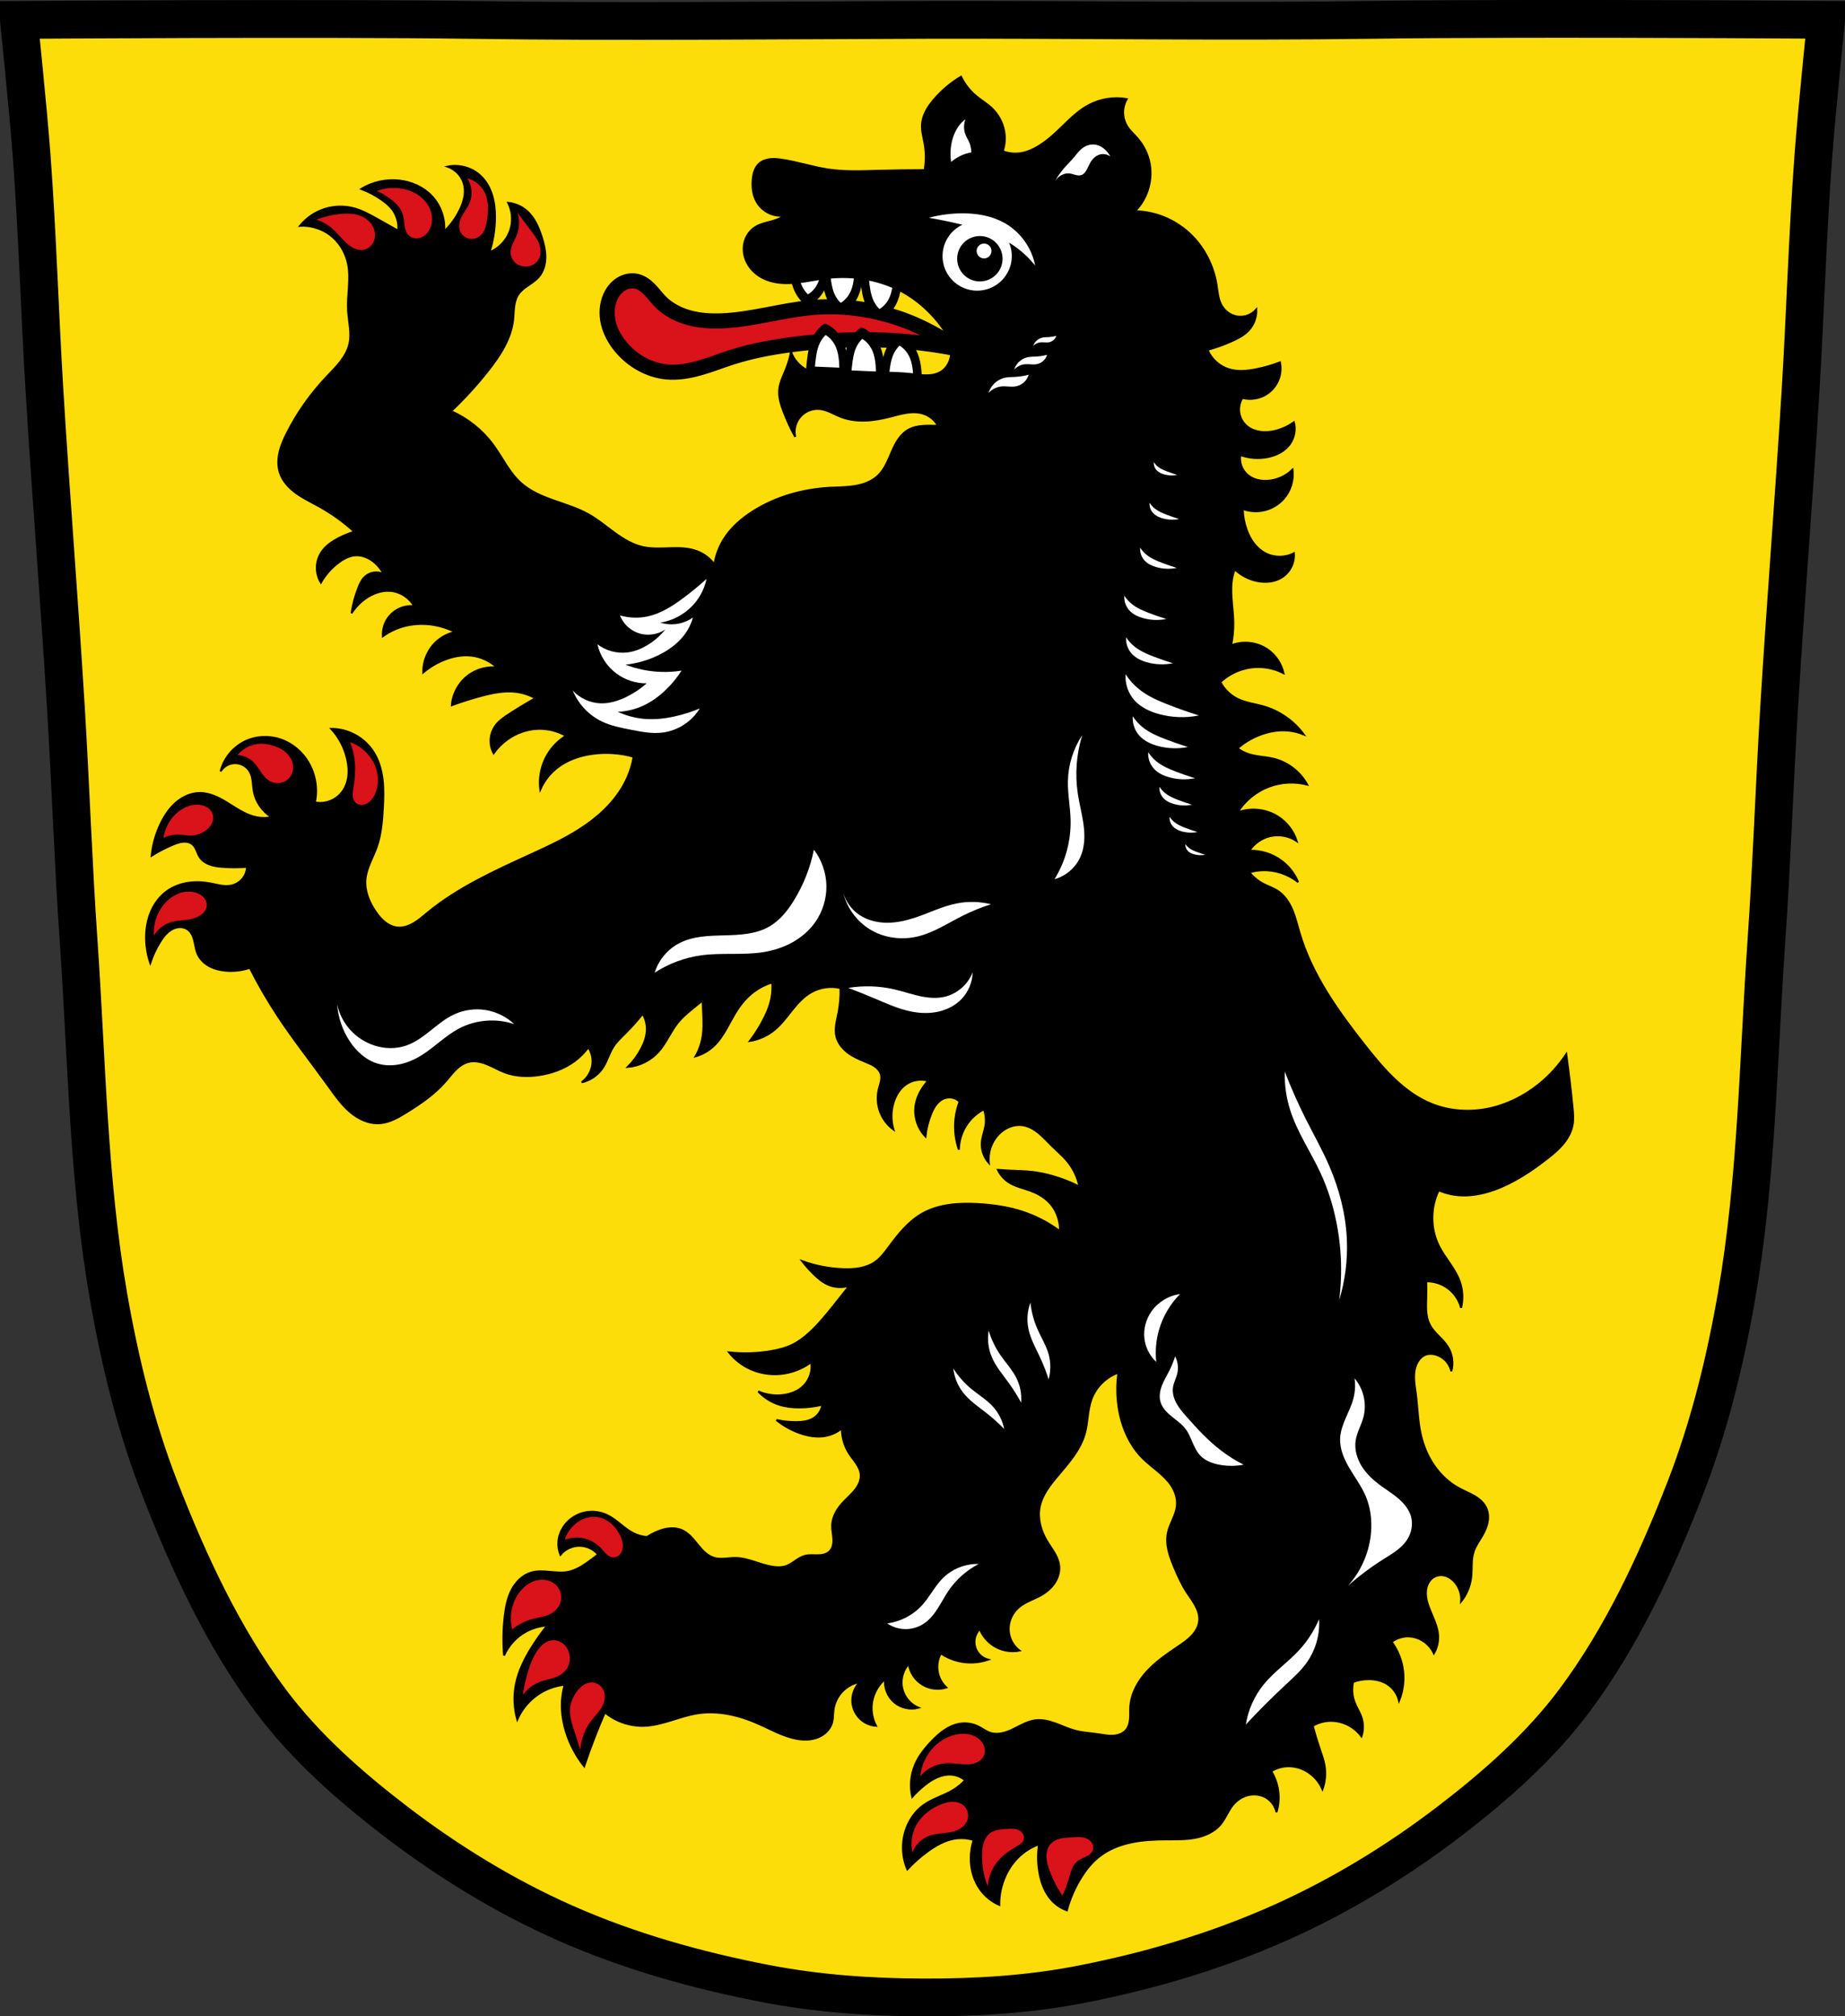
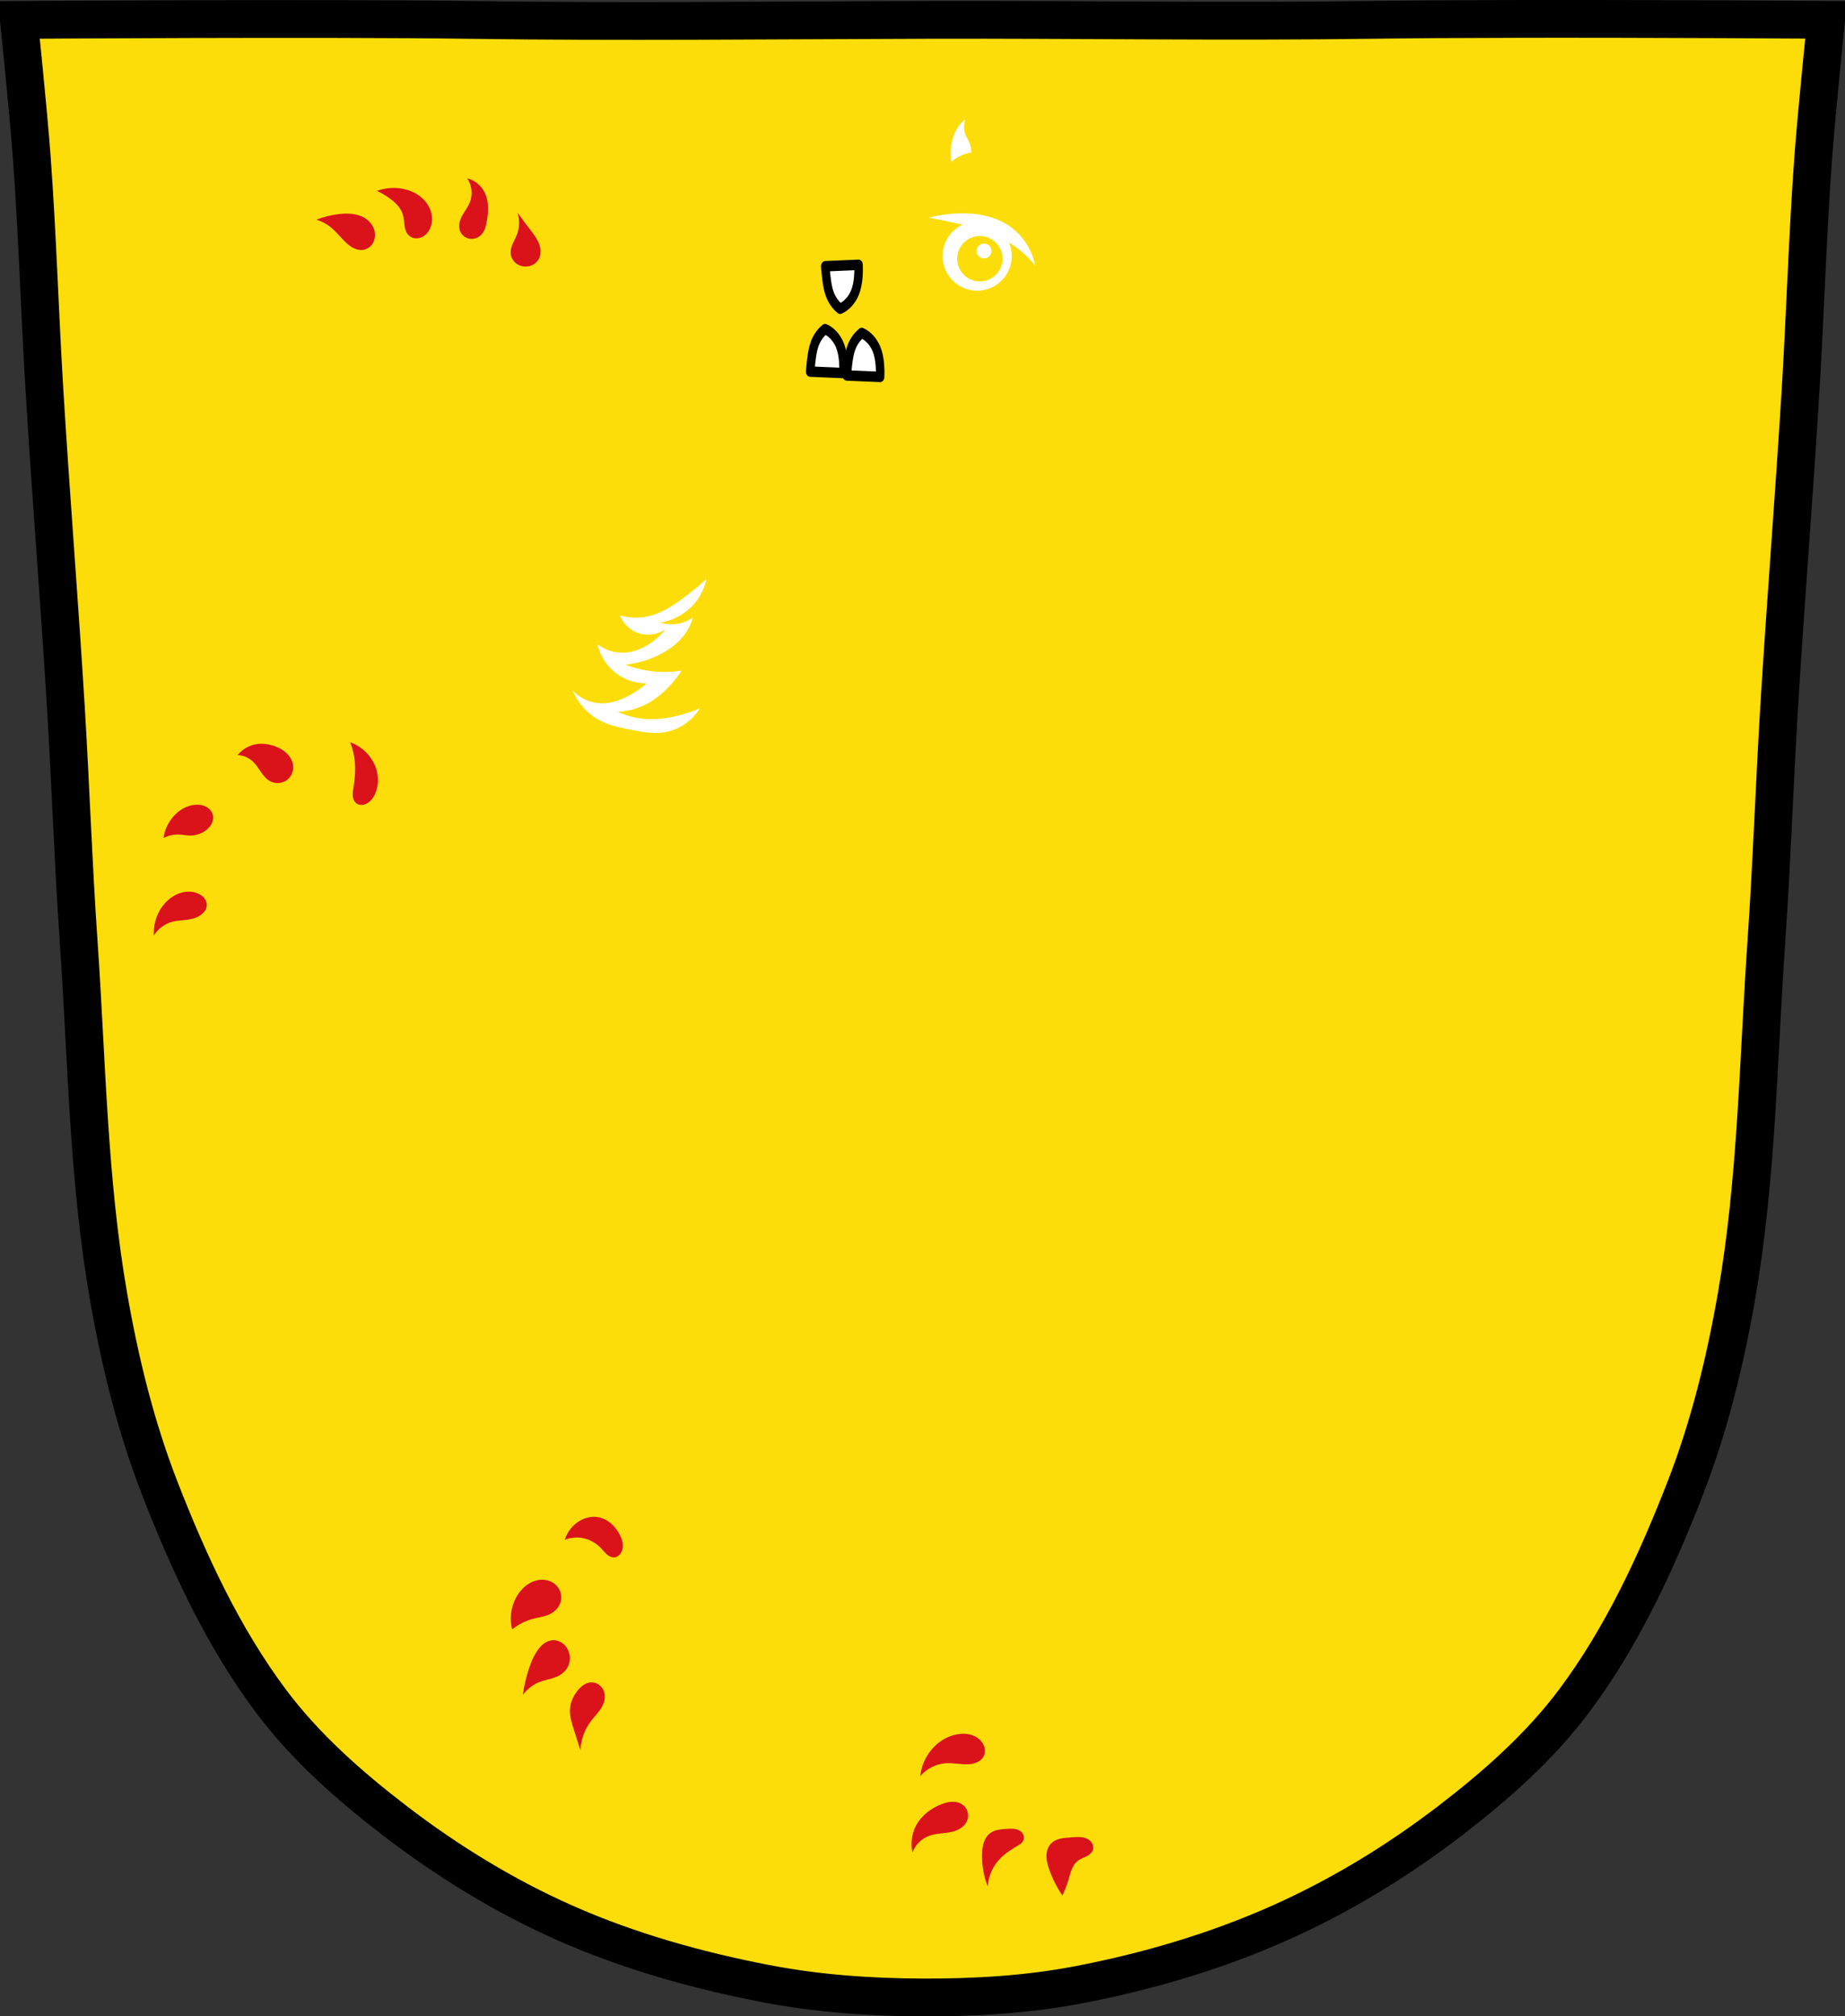
<svg xmlns="http://www.w3.org/2000/svg" xmlns:ns1="http://sodipodi.sourceforge.net/DTD/sodipodi-0.dtd" xmlns:ns2="http://www.inkscape.org/namespaces/inkscape" viewBox="0 0 977.12 1067.6" version="1.1" id="svg6219" ns1:docname="DEU_Mainbernheim_COA.svg" ns2:version="0.92.5 (2060ec1f9f, 2020-04-08)">
  <rect x="0" y="0" width="977.12" height="1067.6" fill="#333333" stroke="none" />
  <defs id="defs6223">
    <ns2:path-effect effect="spiro" id="path-effect4246" is_visible="true" />
    <ns2:path-effect effect="spiro" id="path-effect4241" is_visible="true" />
    <ns2:path-effect effect="spiro" id="path-effect4236" is_visible="true" />
    <ns2:path-effect effect="spiro" id="path-effect4195" is_visible="true" />
    <ns2:path-effect effect="spiro" id="path-effect4148" is_visible="true" />
    <ns2:path-effect effect="spiro" id="path-effect4104" is_visible="true" />
    <ns2:path-effect effect="spiro" id="path-effect4100" is_visible="true" />
    <ns2:path-effect effect="spiro" id="path-effect4053" is_visible="true" />
    <ns2:path-effect effect="spiro" id="path-effect4009" is_visible="true" />
    <ns2:path-effect effect="spiro" id="path-effect4004" is_visible="true" />
    <ns2:path-effect effect="spiro" id="path-effect3999" is_visible="true" />
    <ns2:path-effect effect="spiro" id="path-effect3995" is_visible="true" />
    <ns2:path-effect effect="spiro" id="path-effect3781" is_visible="true" />
    <ns2:path-effect effect="spiro" id="path-effect3701" is_visible="true" />
    <ns2:path-effect effect="spiro" id="path-effect3655" is_visible="true" />
    <ns2:path-effect effect="spiro" id="path-effect3608" is_visible="true" />
    <ns2:path-effect effect="spiro" id="path-effect3604" is_visible="true" />
    <ns2:path-effect effect="spiro" id="path-effect2492" is_visible="true" />
    <ns2:path-effect effect="spiro" id="path-effect2446" is_visible="true" />
    <ns2:path-effect effect="spiro" id="path-effect2363" is_visible="true" />
    <ns2:path-effect effect="spiro" id="path-effect2359" is_visible="true" />
    <ns2:path-effect effect="spiro" id="path-effect2355" is_visible="true" />
    <ns2:path-effect effect="spiro" id="path-effect2351" is_visible="true" />
    <ns2:path-effect effect="spiro" id="path-effect2282" is_visible="true" />
    <ns2:path-effect effect="spiro" id="path-effect2278" is_visible="true" />
    <ns2:path-effect effect="spiro" id="path-effect2274" is_visible="true" />
    <ns2:path-effect effect="spiro" id="path-effect2270" is_visible="true" />
    <ns2:path-effect effect="spiro" id="path-effect2226" is_visible="true" />
    <ns2:path-effect effect="spiro" id="path-effect2222" is_visible="true" />
    <ns2:path-effect effect="spiro" id="path-effect2218" is_visible="true" />
    <ns2:path-effect effect="spiro" id="path-effect2214" is_visible="true" />
    <ns2:path-effect effect="spiro" id="path-effect2172" is_visible="true" />
    <ns2:path-effect effect="spiro" id="path-effect2168" is_visible="true" />
    <ns2:path-effect effect="spiro" id="path-effect2164" is_visible="true" />
    <ns2:path-effect effect="spiro" id="path-effect2151" is_visible="true" />
    <ns2:path-effect effect="spiro" id="path-effect2102" is_visible="true" />
    <ns2:path-effect effect="spiro" id="path-effect2102-0" is_visible="true" />
    <ns2:path-effect effect="spiro" id="path-effect2102-2" is_visible="true" />
    <ns2:path-effect effect="spiro" id="path-effect2102-04" is_visible="true" />
    <ns2:path-effect effect="spiro" id="path-effect2102-9" is_visible="true" />
    <ns2:path-effect effect="spiro" id="path-effect2102-24" is_visible="true" />
    <ns2:path-effect effect="spiro" id="path-effect2102-4" is_visible="true" />
    <ns2:path-effect effect="spiro" id="path-effect2102-93" is_visible="true" />
    <ns2:path-effect effect="spiro" id="path-effect2446-1" is_visible="true" />
    <ns2:path-effect effect="spiro" id="path-effect2492-1" is_visible="true" />
    <ns2:path-effect effect="spiro" id="path-effect2492-4" is_visible="true" />
    <ns2:path-effect effect="spiro" id="path-effect2492-0" is_visible="true" />
    <ns2:path-effect effect="spiro" id="path-effect2492-5" is_visible="true" />
    <ns2:path-effect effect="spiro" id="path-effect2492-5-2" is_visible="true" />
    <ns2:path-effect effect="spiro" id="path-effect2492-5-25" is_visible="true" />
    <ns2:path-effect effect="spiro" id="path-effect2102-29" is_visible="true" />
    <ns2:path-effect effect="spiro" id="path-effect2492-5-25-1" is_visible="true" />
    <ns2:path-effect effect="spiro" id="path-effect2492-5-2-3" is_visible="true" />
    <ns2:path-effect effect="spiro" id="path-effect2492-5-22" is_visible="true" />
    <ns2:path-effect effect="spiro" id="path-effect2492-0-3" is_visible="true" />
    <ns2:path-effect effect="spiro" id="path-effect2492-4-1" is_visible="true" />
    <ns2:path-effect effect="spiro" id="path-effect2492-49" is_visible="true" />
    <ns2:path-effect effect="spiro" id="path-effect2102-46" is_visible="true" />
    <ns2:path-effect effect="spiro" id="path-effect2102-3" is_visible="true" />
    <ns2:path-effect effect="spiro" id="path-effect2102-20" is_visible="true" />
    <ns2:path-effect effect="spiro" id="path-effect3655-2" is_visible="true" />
    <ns2:path-effect effect="spiro" id="path-effect3701-1" is_visible="true" />
    <ns2:path-effect effect="spiro" id="path-effect3701-1-7" is_visible="true" />
    <ns2:path-effect effect="spiro" id="path-effect2102-7" is_visible="true" />
    <ns2:path-effect effect="spiro" id="path-effect3781-9" is_visible="true" />
    <ns2:path-effect effect="spiro" id="path-effect3781-9-0" is_visible="true" />
    <ns2:path-effect effect="spiro" id="path-effect3781-9-0-8" is_visible="true" />
    <ns2:path-effect effect="spiro" id="path-effect3781-9-0-0" is_visible="true" />
    <ns2:path-effect effect="spiro" id="path-effect3781-9-0-0-3" is_visible="true" />
    <ns2:path-effect effect="spiro" id="path-effect3781-9-0-0-3-7" is_visible="true" />
    <ns2:path-effect effect="spiro" id="path-effect3781-9-0-5" is_visible="true" />
    <ns2:path-effect effect="spiro" id="path-effect3781-9-0-5-4" is_visible="true" />
    <ns2:path-effect effect="spiro" id="path-effect3781-9-0-5-4-0" is_visible="true" />
    <ns2:path-effect effect="spiro" id="path-effect3781-9-0-5-4-0-7" is_visible="true" />
    <ns2:path-effect effect="spiro" id="path-effect2102-36" is_visible="true" />
    <ns2:path-effect effect="spiro" id="path-effect2102-74" is_visible="true" />
    <ns2:path-effect effect="spiro" id="path-effect2102-6" is_visible="true" />
    <ns2:path-effect effect="spiro" id="path-effect4053-2" is_visible="true" />
    <ns2:path-effect effect="spiro" id="path-effect2102-243" is_visible="true" />
    <ns2:path-effect effect="spiro" id="path-effect2102-08" is_visible="true" />
    <ns2:path-effect effect="spiro" id="path-effect4148-7" is_visible="true" />
    <ns2:path-effect effect="spiro" id="path-effect4195-1" is_visible="true" />
    <ns2:path-effect effect="spiro" id="path-effect4195-1-8" is_visible="true" />
    <ns2:path-effect effect="spiro" id="path-effect2102-1" is_visible="true" />
  </defs>
  <ns1:namedview pagecolor="#ffffff" bordercolor="#666666" borderopacity="1" objecttolerance="10" gridtolerance="10" guidetolerance="10" ns2:pageopacity="0" ns2:pageshadow="2" ns2:window-width="1920" ns2:window-height="1046" id="namedview6221" showgrid="false" ns2:zoom="0.74278611" ns2:cx="488.56686" ns2:cy="533.80916" ns2:window-x="-11" ns2:window-y="-11" ns2:window-maximized="1" ns2:current-layer="svg6219" ns2:snap-global="false" />
  <path d="m798.39 10.03c-26.17.053-51.02.198-70.798.478-79.11 1.122-156.7-.214-235.05 0-2.653.007-5.305.036-7.958.043-78.35.214-155.94 1.122-235.05 0-79.11-1.122-239.53 0-239.53 0 0 0 4.995 48.18 6.784 72.32 3.067 41.38 4.256 82.87 6.784 124.29 3.405 55.766 7.902 111.49 11.307 167.25 2.529 41.41 3.91 82.9 6.784 124.29 4.346 62.59 5.02 125.75 15.786 187.56 6.02 34.562 14.418 68.979 27.14 101.67 15.355 39.473 33.473 78.71 58.839 112.63 18.288 24.456 41.648 45.04 65.884 63.62 27.747 21.272 57.962 39.816 89.93 53.968 33.818 14.97 69.917 25.08 106.24 32.09 27.334 5.278 55.35 7.255 83.19 7.349 27.662.094 55.55-1.52 82.71-6.741 36.46-7.01 72.54-17.626 106.46-32.746 31.934-14.235 62.23-32.696 89.98-53.968 24.24-18.58 47.595-39.17 65.884-63.62 25.365-33.919 43.484-73.16 58.839-112.63 12.718-32.695 21.12-67.16 27.14-101.72 10.762-61.814 11.44-124.97 15.786-187.56 2.874-41.39 4.256-82.87 6.784-124.29 3.405-55.766 7.902-111.44 11.307-167.21 2.529-41.41 3.717-82.909 6.784-124.29 1.79-24.14 6.784-72.32 6.784-72.32 0 0-90.24-.636-168.73-.478z" id="path6167" stroke-width="20" stroke="#000" fill="#fcdd09" />
-   <path transform="translate(1088.078,9.8e-6)" style="fill:#da121a;stroke:#000000;stroke-width:8;stroke-linecap:round;stroke-linejoin:round;stroke-opacity:1;fill-opacity:1;stroke-miterlimit:4;stroke-dasharray:none" d="m -581.508,184.605 c -21.889,-16.379 -49.963,-24.274 -77.181,-21.707 -15.951,1.504 -31.502,6.441 -47.514,6.995 -5.768,0.2 -11.6,-0.182 -17.161,-1.727 -5.561,-1.545 -10.858,-4.299 -14.917,-8.403 -2,-2.023 -3.678,-4.344 -5.655,-6.388 -1.978,-2.045 -4.35,-3.852 -7.128,-4.465 -2.82,-0.623 -5.85,0.075 -8.279,1.636 -2.429,1.561 -4.276,3.935 -5.469,6.564 -1.945,4.29 -2.186,9.248 -1.103,13.832 1.083,4.584 3.433,8.807 6.409,12.458 6.021,7.387 14.875,12.579 24.36,13.507 5.911,0.578 11.876,-0.463 17.589,-2.084 5.713,-1.621 11.245,-3.82 16.901,-5.634 11.655,-3.737 23.781,-5.819 35.937,-7.236 14.482,-1.688 29.085,-2.448 43.655,-1.93 13.279,0.472 26.52,2.006 39.555,4.583 z" id="path2444-0" ns2:connector-curvature="0" ns2:path-effect="#path-effect2446-1" ns2:original-d="m -581.50814,184.60482 c 0,0 -50.51035,-19.99771 -77.18068,-21.70706 -15.97603,-1.02394 -31.55657,8.27161 -47.51435,6.9945 -11.17749,-0.89454 -22.26421,-4.70579 -32.07822,-10.12997 -4.89222,-2.70392 -7.21259,-10.38981 -12.78305,-10.85353 -5.31754,-0.44267 -11.58713,3.32155 -13.7478,8.20045 -3.62003,8.17421 0.0259,19.0757 5.30617,26.28966 5.48388,7.49214 15.17032,12.18294 24.36015,13.50662 11.6607,1.67958 22.96646,-5.2689 34.49011,-7.71806 11.95251,-2.54031 23.80775,-5.75555 35.93725,-7.23569 14.45873,-1.76437 29.09856,-2.44773 43.65532,-1.92951 13.26482,0.47222 39.5551,4.58259 39.5551,4.58259 z" ns1:nodetypes="caaaaaaaaaac" />
  <g id="g2690">
    <path transform="matrix(0.813,-0.12,0.099,0.993,952.335,-78.029)" ns1:nodetypes="caacaacc" ns2:original-d="m -651.0666,141.87178 c 0,0 -0.1671,4.7205 10e-6,7.07186 0.19058,2.6817 0.17329,5.47593 1.14061,7.98435 1.22173,3.16816 5.70311,8.44059 5.70311,8.44059 0,0 7.84183,-3.96472 10.49372,-7.29998 1.78396,-2.24368 2.45349,-5.21511 3.19374,-7.98434 0.55541,-2.07783 0.91249,-6.38748 0.91249,-6.38748 z" ns2:path-effect="#path-effect2492-49" ns2:connector-curvature="0" id="path2490-8" d="m -651.067,141.872 c -0.089,2.356 -0.089,4.716 10e-6,7.072 0.102,2.695 0.327,5.413 1.141,7.984 1.039,3.282 3.046,6.252 5.703,8.441 4.251,-0.99 8.087,-3.659 10.494,-7.3 1.589,-2.404 2.554,-5.174 3.194,-7.984 0.478,-2.099 0.784,-4.238 0.912,-6.387 z" style="fill:#ffffff;stroke:#000000;stroke-width:5.524;stroke-linecap:round;stroke-linejoin:round;stroke-miterlimit:4;stroke-dasharray:none;stroke-opacity:1" />
-     <path transform="matrix(0.813,-0.12,0.099,0.993,972.88,-74.755)" ns1:nodetypes="caacaacc" ns2:original-d="m -651.0666,141.87178 c 0,0 -0.1671,4.7205 10e-6,7.07186 0.19058,2.6817 0.17329,5.47593 1.14061,7.98435 1.22173,3.16816 5.70311,8.44059 5.70311,8.44059 0,0 7.84183,-3.96472 10.49372,-7.29998 1.78396,-2.24368 2.45349,-5.21511 3.19374,-7.98434 0.55541,-2.07783 0.91249,-6.38748 0.91249,-6.38748 z" ns2:path-effect="#path-effect2492-4-1" ns2:connector-curvature="0" id="path2490-1-1" d="m -651.067,141.872 c -0.089,2.356 -0.089,4.716 10e-6,7.072 0.102,2.695 0.327,5.413 1.141,7.984 1.039,3.282 3.046,6.252 5.703,8.441 4.251,-0.99 8.087,-3.659 10.494,-7.3 1.589,-2.404 2.554,-5.174 3.194,-7.984 0.478,-2.099 0.784,-4.238 0.912,-6.387 z" style="fill:#ffffff;stroke:#000000;stroke-width:5.524;stroke-linecap:round;stroke-linejoin:round;stroke-miterlimit:4;stroke-dasharray:none;stroke-opacity:1" />
-     <path transform="matrix(0.813,-0.12,0.099,0.993,935.011,-82.511)" ns1:nodetypes="caacaacc" ns2:original-d="m -651.0666,141.87178 c 0,0 -0.1671,4.7205 10e-6,7.07186 0.19058,2.6817 0.17329,5.47593 1.14061,7.98435 1.22173,3.16816 5.70311,8.44059 5.70311,8.44059 0,0 7.84183,-3.96472 10.49372,-7.29998 1.78396,-2.24368 2.45349,-5.21511 3.19374,-7.98434 0.55541,-2.07783 0.91249,-6.38748 0.91249,-6.38748 z" ns2:path-effect="#path-effect2492-0-3" ns2:connector-curvature="0" id="path2490-4-0" d="m -651.067,141.872 c -0.089,2.356 -0.089,4.716 10e-6,7.072 0.102,2.695 0.327,5.413 1.141,7.984 1.039,3.282 3.046,6.252 5.703,8.441 4.251,-0.99 8.087,-3.659 10.494,-7.3 1.589,-2.404 2.554,-5.174 3.194,-7.984 0.478,-2.099 0.784,-4.238 0.912,-6.387 z" style="fill:#ffffff;stroke:#000000;stroke-width:5.524;stroke-linecap:round;stroke-linejoin:round;stroke-miterlimit:4;stroke-dasharray:none;stroke-opacity:1" />
-     <path transform="matrix(0.813,0.12,0.099,-0.993,983.519,421.381)" ns1:nodetypes="caacaacc" ns2:original-d="m -651.0666,141.87178 c 0,0 -0.1671,4.7205 10e-6,7.07186 0.19058,2.6817 0.17329,5.47593 1.14061,7.98435 1.22173,3.16816 5.70311,8.44059 5.70311,8.44059 0,0 7.84183,-3.96472 10.49372,-7.29998 1.78396,-2.24368 2.45349,-5.21511 3.19374,-7.98434 0.55541,-2.07783 0.91249,-6.38748 0.91249,-6.38748 z" ns2:path-effect="#path-effect2492-5-22" ns2:connector-curvature="0" id="path2490-49-1" d="m -651.067,141.872 c -0.089,2.356 -0.089,4.716 10e-6,7.072 0.102,2.695 0.327,5.413 1.141,7.984 1.039,3.282 3.046,6.252 5.703,8.441 4.251,-0.99 8.087,-3.659 10.494,-7.3 1.589,-2.404 2.554,-5.174 3.194,-7.984 0.478,-2.099 0.784,-4.238 0.912,-6.387 z" style="fill:#ffffff;stroke:#000000;stroke-width:5.524;stroke-linecap:round;stroke-linejoin:round;stroke-miterlimit:4;stroke-dasharray:none;stroke-opacity:1" />
+     <path transform="matrix(0.813,-0.12,0.099,0.993,935.011,-82.511)" ns1:nodetypes="caacaacc" ns2:original-d="m -651.0666,141.87178 c 0,0 -0.1671,4.7205 10e-6,7.07186 0.19058,2.6817 0.17329,5.47593 1.14061,7.98435 1.22173,3.16816 5.70311,8.44059 5.70311,8.44059 0,0 7.84183,-3.96472 10.49372,-7.29998 1.78396,-2.24368 2.45349,-5.21511 3.19374,-7.98434 0.55541,-2.07783 0.91249,-6.38748 0.91249,-6.38748 z" ns2:path-effect="#path-effect2492-0-3" ns2:connector-curvature="0" id="path2490-4-0" d="m -651.067,141.872 z" style="fill:#ffffff;stroke:#000000;stroke-width:5.524;stroke-linecap:round;stroke-linejoin:round;stroke-miterlimit:4;stroke-dasharray:none;stroke-opacity:1" />
    <path transform="matrix(0.813,0.12,0.099,-0.993,963.755,417.811)" ns1:nodetypes="caacaacc" ns2:original-d="m -651.0666,141.87178 c 0,0 -0.1671,4.7205 10e-6,7.07186 0.19058,2.6817 0.17329,5.47593 1.14061,7.98435 1.22173,3.16816 5.70311,8.44059 5.70311,8.44059 0,0 7.84183,-3.96472 10.49372,-7.29998 1.78396,-2.24368 2.45349,-5.21511 3.19374,-7.98434 0.55541,-2.07783 0.91249,-6.38748 0.91249,-6.38748 z" ns2:path-effect="#path-effect2492-5-2-3" ns2:connector-curvature="0" id="path2490-49-4-1" d="m -651.067,141.872 c -0.089,2.356 -0.089,4.716 10e-6,7.072 0.102,2.695 0.327,5.413 1.141,7.984 1.039,3.282 3.046,6.252 5.703,8.441 4.251,-0.99 8.087,-3.659 10.494,-7.3 1.589,-2.404 2.554,-5.174 3.194,-7.984 0.478,-2.099 0.784,-4.238 0.912,-6.387 z" style="fill:#ffffff;stroke:#000000;stroke-width:5.524;stroke-linecap:round;stroke-linejoin:round;stroke-miterlimit:4;stroke-dasharray:none;stroke-opacity:1" />
    <path transform="matrix(0.813,0.12,0.099,-0.993,944.365,415.758)" ns1:nodetypes="caacaacc" ns2:original-d="m -651.0666,141.87178 c 0,0 -0.1671,4.7205 10e-6,7.07186 0.19058,2.6817 0.17329,5.47593 1.14061,7.98435 1.22173,3.16816 5.70311,8.44059 5.70311,8.44059 0,0 7.84183,-3.96472 10.49372,-7.29998 1.78396,-2.24368 2.45349,-5.21511 3.19374,-7.98434 0.55541,-2.07783 0.91249,-6.38748 0.91249,-6.38748 z" ns2:path-effect="#path-effect2492-5-25-1" ns2:connector-curvature="0" id="path2490-49-6-5" d="m -651.067,141.872 c -0.089,2.356 -0.089,4.716 10e-6,7.072 0.102,2.695 0.327,5.413 1.141,7.984 1.039,3.282 3.046,6.252 5.703,8.441 4.251,-0.99 8.087,-3.659 10.494,-7.3 1.589,-2.404 2.554,-5.174 3.194,-7.984 0.478,-2.099 0.784,-4.238 0.912,-6.387 z" style="fill:#ffffff;stroke:#000000;stroke-width:5.524;stroke-linecap:round;stroke-linejoin:round;stroke-miterlimit:4;stroke-dasharray:none;stroke-opacity:1" />
  </g>
-   <path transform="translate(1088.078,9.8237635e-6)" style="fill:#000000;stroke:#000000;stroke-width:1px;stroke-linecap:butt;stroke-linejoin:miter;stroke-opacity:1" d="m -591.316,225.444 c -2.705,0 -5.414,-0.147 -8.111,0.061 -2.696,0.208 -5.414,0.792 -7.751,2.152 -2.111,1.228 -3.835,3.046 -5.211,5.064 -1.376,2.018 -2.423,4.24 -3.397,6.48 -1.948,4.48 -3.73,9.228 -7.254,12.611 -3.277,3.145 -7.755,4.77 -12.236,5.514 -4.481,0.744 -9.05,0.689 -13.585,0.948 -14.289,0.814 -28.506,4.852 -40.577,12.542 -5.915,3.769 -11.358,8.469 -15.124,14.386 -2.63,4.132 -4.4,8.81 -5.164,13.649 -2.313,-3.159 -5.559,-5.626 -9.222,-7.009 -4.524,-1.708 -9.488,-1.749 -14.321,-1.602 -4.833,0.147 -9.735,0.456 -14.451,-0.612 -5.496,-1.244 -10.41,-4.287 -14.964,-7.606 -4.554,-3.319 -8.891,-6.979 -13.809,-9.731 -5.769,-3.228 -12.17,-5.113 -18.4,-7.324 -6.23,-2.211 -12.469,-4.852 -17.381,-9.276 -6.232,-5.612 -9.762,-13.551 -14.755,-20.288 -5.689,-7.676 -13.396,-13.841 -22.133,-17.706 7.019,-6.65 13.558,-13.807 19.551,-21.395 6.286,-7.96 12.146,-16.849 13.28,-26.928 0.255,-2.265 0.264,-4.553 0.534,-6.817 0.269,-2.264 0.819,-4.544 2.048,-6.463 1.324,-2.066 3.343,-3.577 5.362,-4.972 2.019,-1.395 4.115,-2.748 5.704,-4.619 2.378,-2.799 3.411,-6.56 3.444,-10.233 0.033,-3.673 -0.861,-7.292 -1.969,-10.794 -1.651,-5.218 -3.937,-10.483 -8.115,-14.017 -2.691,-2.276 -6.083,-3.711 -9.591,-4.058 1.967,3.958 2.499,8.611 1.476,12.911 -1.406,5.904 -5.805,11.013 -11.435,13.28 1.928,-5.947 2.927,-12.193 2.951,-18.444 0.015,-3.936 -0.36,-7.9 -1.498,-11.668 -1.138,-3.768 -3.068,-7.341 -5.879,-10.096 -4.573,-4.482 -11.441,-6.485 -17.706,-5.164 2.242,0.784 4.271,2.169 5.817,3.973 1.546,1.803 2.605,4.02 3.036,6.356 0.761,4.123 -0.429,8.379 -2.213,12.173 -2.074,4.41 -4.966,8.433 -8.484,11.804 0.569,-6.828 -1.91,-13.855 -6.64,-18.813 -4.416,-4.629 -10.613,-7.381 -16.969,-8.115 -7.002,-0.81 -14.26,0.774 -20.288,4.427 3.922,1.482 7.651,3.471 11.066,5.902 2.064,1.469 4.034,3.121 5.533,5.164 2.311,3.151 3.387,7.183 2.951,11.066 -3.918,-2.243 -7.853,-4.456 -11.804,-6.64 -3.67,-2.028 -7.394,-4.047 -11.435,-5.164 -5.137,-1.42 -10.687,-1.308 -15.762,0.319 -5.075,1.627 -9.656,4.762 -13.011,8.903 6.421,-0.391 12.963,1.926 17.706,6.271 4.003,3.667 6.695,8.691 7.747,14.017 1.599,8.102 -0.496,16.472 0,24.715 0.349,5.8 1.976,11.66 0.738,17.337 -0.774,3.547 -2.633,6.777 -4.859,9.645 -2.226,2.868 -4.826,5.419 -7.314,8.062 -8.377,8.899 -15.56,18.948 -21.026,29.879 -1.605,3.21 -3.071,6.52 -3.871,10.019 -0.8,3.499 -0.906,7.218 0.182,10.638 1.439,4.523 4.851,8.188 8.7,10.965 3.85,2.777 8.18,4.799 12.326,7.11 6.632,3.697 12.835,8.163 18.444,13.28 -2.792,0.876 -5.51,1.988 -8.115,3.32 -3.617,1.849 -7.112,4.219 -9.326,7.625 -1.531,2.355 -2.383,5.145 -2.429,7.954 -0.046,2.808 0.713,5.625 2.165,8.03 2.375,-4.174 5.632,-7.844 9.495,-10.698 2.537,-1.874 5.436,-3.43 8.58,-3.689 1.954,-0.161 3.936,0.193 5.757,0.921 1.82,0.729 3.482,1.826 4.941,3.136 1.831,1.645 3.354,3.632 4.466,5.828 -1.671,-0.816 -3.602,-1.089 -5.434,-0.768 -1.832,0.322 -3.554,1.236 -4.847,2.573 -1.42,1.469 -2.289,3.376 -3.038,5.277 -1.731,4.394 -2.971,8.981 -3.689,13.649 1.926,-3.028 4.447,-5.675 7.378,-7.747 3.858,-2.728 8.572,-4.463 13.28,-4.058 5.164,0.445 10.02,3.587 12.542,8.115 -3.324,-0.357 -6.76,0.436 -9.591,2.213 -2.273,1.427 -4.152,3.475 -5.378,5.862 -1.226,2.387 -1.796,5.108 -1.631,7.786 3.651,-2.605 7.81,-4.495 12.173,-5.533 4.94,-1.175 10.124,-1.255 15.124,-0.369 3.842,0.681 7.584,1.928 11.066,3.689 -3.371,0.702 -6.566,2.235 -9.222,4.427 -4.964,4.095 -7.904,10.535 -7.747,16.969 3.301,-2.787 7.054,-5.039 11.066,-6.64 4.669,-1.863 9.768,-2.844 14.755,-2.213 4.938,0.625 9.66,2.855 13.28,6.271 -4.867,-0.511 -9.896,0.68 -14.017,3.32 -5.631,3.607 -9.427,9.934 -9.96,16.6 4.971,-1.811 10.018,-3.411 15.124,-4.795 6.255,-1.696 12.759,-3.076 19.182,-2.213 3.489,0.469 6.887,1.601 9.96,3.32 -4.762,2.677 -9.438,5.507 -14.017,8.484 -2.575,1.674 -5.17,3.442 -7.009,5.902 -1.559,2.085 -2.508,4.62 -2.703,7.216 -0.195,2.596 0.366,5.244 1.596,7.539 2.025,-2.848 4.53,-5.353 7.378,-7.378 4.627,-3.29 10.189,-5.293 15.862,-5.533 5.254,-0.223 10.563,1.072 15.124,3.689 -3.141,1.914 -5.912,4.433 -8.115,7.378 -4.451,5.949 -6.48,13.657 -5.533,21.026 1.96,-4.457 5.029,-8.421 8.853,-11.435 5.261,-4.147 11.814,-6.423 18.444,-7.378 7.372,-1.061 14.967,-0.555 22.133,1.476 -0.641,3.808 -1.759,7.535 -3.32,11.066 -4.489,10.159 -12.522,18.432 -21.594,24.84 -9.072,6.408 -19.214,11.112 -29.312,15.737 -19.179,8.785 -38.68,17.574 -54.963,30.986 -2.385,1.964 -4.711,4.035 -7.386,5.582 -2.675,1.547 -5.779,2.553 -8.845,2.164 -2.338,-0.296 -4.528,-1.391 -6.367,-2.865 -1.839,-1.474 -3.351,-3.317 -4.7,-5.25 -3.542,-5.08 -6.086,-11.169 -5.533,-17.337 0.537,-5.989 3.875,-11.308 5.902,-16.969 2.36,-6.59 2.941,-13.668 3.32,-20.657 0.274,-5.058 0.453,-10.145 -0.139,-15.175 -0.592,-5.03 -1.984,-10.033 -4.656,-14.335 -2.365,-3.808 -5.712,-7.001 -9.628,-9.183 -3.916,-2.182 -8.391,-3.35 -12.874,-3.359 4.239,4.645 7.202,10.443 8.484,16.6 0.588,2.823 0.828,5.739 0.465,8.6 -0.363,2.861 -1.347,5.67 -3.047,8 -1.628,2.23 -3.901,3.985 -6.471,4.995 -2.57,1.01 -5.429,1.272 -8.14,0.747 1.888,-8.61 -0.396,-18.036 -6.015,-24.828 -2.735,-3.305 -6.22,-6.002 -10.151,-7.721 -6.305,-2.757 -13.758,-2.869 -20.063,-0.113 -6.719,2.937 -11.936,9.108 -13.714,16.222 0.82,-1.359 2.007,-2.493 3.401,-3.251 1.394,-0.758 2.992,-1.137 4.578,-1.086 1.586,0.051 3.156,0.532 4.499,1.377 1.343,0.846 2.454,2.054 3.185,3.463 0.77,1.485 1.111,3.154 1.315,4.814 0.203,1.66 0.279,3.336 0.56,4.985 0.978,5.726 4.567,10.953 9.56,13.922 -2.515,0.552 -5.139,0.602 -7.673,0.147 -5.496,-0.987 -10.268,-4.235 -15.004,-7.193 -2.368,-1.479 -4.78,-2.909 -7.357,-3.981 -2.578,-1.072 -5.338,-1.781 -8.13,-1.762 -4.48,0.03 -8.819,1.959 -12.253,4.837 -3.433,2.878 -6.021,6.655 -8.036,10.656 -2.78,5.522 -4.54,11.556 -5.164,17.706 3.641,-2.277 7.47,-4.253 11.435,-5.902 1.681,-0.699 3.415,-1.346 5.229,-1.489 0.907,-0.071 1.829,-0.013 2.708,0.224 0.879,0.237 1.713,0.658 2.392,1.265 0.951,0.849 1.554,2.016 2.058,3.187 0.504,1.171 0.935,2.385 1.631,3.453 1.215,1.866 3.17,3.162 5.26,3.93 2.09,0.768 4.325,1.05 6.544,1.235 4.416,0.367 8.863,0.367 13.28,0 -0.089,2.35 -0.99,4.661 -2.515,6.451 -1.525,1.79 -3.663,3.047 -5.969,3.509 -1.771,0.355 -3.605,0.25 -5.389,-0.031 -1.784,-0.28 -3.536,-0.733 -5.309,-1.076 -3.97,-0.768 -8.069,-0.979 -12.066,-0.367 -3.997,0.611 -7.892,2.062 -11.174,4.425 -3.755,2.704 -6.624,6.551 -8.441,10.807 -1.817,4.256 -2.609,8.911 -2.625,13.539 -0.016,4.63 0.735,9.261 2.213,13.649 1.288,-3.871 3.025,-7.593 5.164,-11.066 1.595,-2.589 3.491,-5.113 6.129,-6.626 1.319,-0.757 2.81,-1.24 4.329,-1.282 1.52,-0.042 3.067,0.374 4.297,1.268 0.956,0.696 1.699,1.658 2.243,2.708 0.544,1.05 0.899,2.188 1.175,3.338 0.551,2.3 0.803,4.695 1.746,6.865 1.177,2.707 3.386,4.893 5.958,6.342 2.572,1.449 5.493,2.197 8.428,2.511 4.464,0.478 9.03,-0.03 13.28,-1.476 4.429,8.756 9.358,17.259 14.755,25.453 8.43,12.798 17.982,24.814 26.928,37.257 3.425,4.764 6.812,9.646 11.263,13.47 2.225,1.912 4.711,3.544 7.43,4.646 2.719,1.102 5.679,1.662 8.604,1.435 4.943,-0.383 9.426,-2.935 13.649,-5.533 7.636,-4.698 15.145,-9.833 21.026,-16.6 1.777,-2.045 3.399,-4.231 5.326,-6.136 1.927,-1.905 4.217,-3.544 6.848,-4.193 3.295,-0.813 6.788,0.005 9.927,1.295 3.139,1.29 6.076,3.048 9.255,4.238 5.722,2.143 12.03,2.359 18.075,1.476 6.732,-0.983 13.335,-3.342 18.813,-7.378 2.811,-2.07 5.307,-4.567 7.378,-7.378 1.423,2.18 2.202,4.775 2.213,7.378 0.02,4.353 -2.196,8.657 -5.75,11.171 4.524,-0.983 8.625,-3.79 11.179,-7.651 2.32,-3.507 3.355,-7.735 5.637,-11.266 1.705,-2.638 4.044,-4.793 6.271,-7.009 3.273,-3.258 6.355,-6.708 9.222,-10.329 1.45,2.44 2.224,5.277 2.213,8.115 -0.013,3.616 -1.271,7.127 -2.951,10.329 -1.87,3.564 -4.283,6.842 -7.13,9.686 6.171,-0.524 12.104,-3.479 16.239,-8.089 4.187,-4.668 6.458,-10.771 10.441,-15.614 1.993,-2.423 4.381,-4.489 6.792,-6.497 2.014,-1.677 4.054,-3.324 6.119,-4.939 0.151,2.704 0.274,5.409 0.369,8.115 0.126,3.606 0.202,7.236 -0.352,10.802 -0.577,3.717 -1.84,7.327 -3.706,10.593 3.47,-0.995 6.703,-2.805 9.365,-5.243 5.749,-5.263 8.488,-12.959 12.768,-19.472 2.401,-3.655 5.339,-6.988 8.853,-9.591 2.887,-2.138 6.148,-3.769 9.591,-4.795 0.294,3.715 -0.083,7.483 -1.107,11.066 -0.729,2.55 -1.779,4.998 -2.951,7.378 -2.172,4.41 -4.77,8.609 -7.747,12.52 4.76,-0.769 9.305,-2.828 13.024,-5.898 3.678,-3.036 6.485,-6.967 9.478,-10.68 2.849,-3.535 5.974,-6.968 9.921,-9.213 4.654,-2.648 10.322,-3.459 15.532,-2.222 0.129,4.449 -0.243,8.913 -1.107,13.28 -0.399,2.015 -0.902,4.012 -1.193,6.045 -0.292,2.034 -0.368,4.124 0.086,6.128 0.792,3.496 3.159,6.48 6.006,8.657 2.847,2.177 6.169,3.637 9.487,4.992 1.682,0.687 3.389,1.36 4.881,2.396 1.492,1.036 2.774,2.486 3.234,4.244 0.334,1.278 0.217,2.634 -0.065,3.924 -0.282,1.29 -0.724,2.54 -1.041,3.822 -0.967,3.904 -0.748,8.093 0.621,11.875 1.369,3.782 3.883,7.14 7.126,9.52 -1.469,-4.912 -1.338,-10.289 0.369,-15.124 1.164,-3.297 3.098,-6.396 5.902,-8.484 3.427,-2.553 8.067,-3.396 12.173,-2.213 -1.576,1.666 -2.942,3.53 -4.058,5.533 -1.217,2.185 -2.137,4.548 -2.582,7.009 -1.092,6.042 0.891,12.559 5.164,16.969 0.446,-4.044 1.442,-8.026 2.951,-11.804 0.719,-1.8 1.564,-3.57 2.76,-5.095 1.196,-1.525 2.771,-2.801 4.617,-3.39 1.329,-0.423 2.773,-0.477 4.13,-0.154 1.357,0.323 2.622,1.022 3.617,1.999 -1.126,2.963 -1.872,6.071 -2.213,9.222 -0.591,5.458 0.044,11.045 1.844,16.231 0.071,-4.41 1.361,-8.795 3.689,-12.542 2.324,-3.741 5.677,-6.835 9.591,-8.853 0.973,2.829 1.229,5.902 0.738,8.853 -0.456,2.739 -1.538,5.356 -1.844,8.115 -0.456,4.102 0.922,8.373 3.689,11.435 -0.613,-5.469 1.335,-11.172 5.164,-15.124 1.66,-1.713 3.661,-3.11 5.884,-3.976 2.223,-0.865 4.67,-1.188 7.027,-0.82 3.107,0.485 5.928,2.133 8.356,4.132 2.428,1.999 4.527,4.36 6.769,6.566 2.853,2.807 5.957,5.38 8.484,8.484 3.121,3.834 5.293,8.434 6.271,13.28 -4.483,-2.282 -9.184,-4.138 -14.017,-5.533 -3.502,-1.011 -7.078,-1.781 -10.698,-2.213 -4.16,-0.496 -8.357,-0.545 -12.542,-0.738 -1.969,-0.091 -3.937,-0.214 -5.902,-0.369 1.302,2.702 3.371,5.03 5.902,6.64 3.458,2.2 7.591,3.004 11.435,4.427 3.386,1.253 6.619,3.031 9.222,5.533 4.228,4.063 6.577,10.006 6.271,15.862 -6.043,-4.522 -12.835,-8.04 -20.015,-10.368 -7.585,-2.459 -15.551,-3.584 -23.513,-4.019 -10.114,-0.552 -20.727,0.12 -29.51,5.164 -7.14,4.101 -12.436,10.722 -17.337,17.337 -2.186,2.951 -4.385,5.987 -7.378,8.115 -2.398,1.705 -5.22,2.753 -8.108,3.313 -2.888,0.56 -5.85,0.645 -8.79,0.545 -7.439,-0.252 -14.838,-1.684 -21.834,-4.227 1.921,2.481 4.018,4.825 6.271,7.009 2.292,2.222 4.797,4.31 7.747,5.533 3.484,1.445 7.494,1.578 11.066,0.369 -2.807,3.583 -5.635,7.149 -8.484,10.698 -4.038,5.03 -8.138,10.047 -12.911,14.386 -2.685,2.441 -5.596,4.672 -8.853,6.271 -3.469,1.703 -7.26,2.654 -11.066,3.32 -7.417,1.297 -15.016,1.546 -22.502,0.738 3.034,3.806 6.991,6.869 11.435,8.853 4.832,2.157 10.22,3.028 15.493,2.582 5.97,-0.505 11.787,-2.703 16.6,-6.271 0.745,4.504 -0.816,9.328 -4.058,12.542 -2.742,2.718 -6.509,4.235 -10.329,4.795 -4.602,0.675 -9.391,0.028 -13.649,-1.844 3.016,3.223 6.864,5.66 11.066,7.009 3.441,1.105 7.083,1.483 10.698,1.476 4.097,-0.008 8.193,-0.505 12.173,-1.476 -0.403,2.818 -2.055,5.434 -4.427,7.009 -2.672,1.774 -6.016,2.18 -9.222,2.213 -3.592,0.037 -7.189,-0.335 -10.698,-1.107 3.849,3.115 8.257,5.536 12.95,7.113 4.133,1.389 8.577,2.123 12.872,1.371 3.233,-0.566 6.314,-1.978 8.853,-4.058 -0.032,4.816 1.4,9.632 4.058,13.649 1.139,1.72 2.491,3.291 3.634,5.009 1.143,1.718 2.087,3.634 2.268,5.689 0.128,1.452 -0.134,2.924 -0.651,4.286 -0.517,1.363 -1.285,2.62 -2.172,3.777 -1.775,2.312 -4.016,4.216 -6.03,6.324 -1.652,1.728 -3.163,3.61 -4.298,5.713 -1.136,2.103 -1.889,4.44 -1.973,6.829 -0.086,2.434 0.517,4.839 0.643,7.271 0.063,1.216 0.004,2.449 -0.316,3.624 -0.319,1.175 -0.911,2.294 -1.803,3.123 -0.817,0.759 -1.856,1.25 -2.936,1.53 -1.079,0.279 -2.201,0.356 -3.316,0.363 -2.23,0.013 -4.502,-0.243 -6.659,0.321 -1.898,0.496 -3.574,1.596 -5.196,2.698 -1.623,1.103 -3.262,2.242 -5.132,2.835 -1.893,0.601 -3.93,0.609 -5.902,0.369 -3.52,-0.428 -6.895,-1.614 -10.272,-2.697 -3.377,-1.083 -6.839,-2.077 -10.385,-2.099 -1.854,-0.011 -3.697,0.244 -5.546,0.374 -1.849,0.13 -3.736,0.132 -5.52,-0.374 -1.851,-0.524 -3.519,-1.578 -4.968,-2.844 -1.449,-1.266 -2.695,-2.744 -3.91,-4.236 -1.216,-1.491 -2.411,-3.006 -3.776,-4.362 -1.365,-1.356 -2.914,-2.558 -4.683,-3.314 -2.16,-0.923 -4.58,-1.145 -6.913,-0.872 -2.333,0.273 -4.59,1.023 -6.736,1.979 -1.66,0.739 -3.265,1.603 -4.795,2.582 -2.484,-0.216 -4.926,-0.911 -7.152,-2.035 -4.999,-2.525 -8.755,-7.09 -13.801,-9.521 -3.968,-1.912 -8.626,-2.368 -12.877,-1.218 -4.252,1.15 -8.056,3.905 -10.436,7.611 -1.421,2.214 -2.342,4.758 -2.582,7.378 -0.223,2.431 0.143,4.915 1.059,7.178 2.487,-3.044 6.416,-4.853 10.346,-4.765 3.662,0.082 7.256,1.799 9.621,4.596 -1.909,1.551 -3.878,3.028 -5.902,4.427 -3.053,2.11 -6.319,4.076 -9.96,4.795 -3.214,0.635 -6.529,0.263 -9.792,-0.037 -3.262,-0.3 -6.616,-0.518 -9.759,0.406 -2.276,0.669 -4.361,1.926 -6.106,3.533 -1.744,1.608 -3.154,3.56 -4.248,5.665 -2.187,4.21 -3.101,8.961 -3.664,13.672 -0.834,6.972 -0.958,14.029 -0.369,21.026 2.324,-5.268 6.404,-9.743 11.435,-12.542 3.498,-1.946 7.439,-3.09 11.435,-3.32 -2.935,3.624 -5.649,7.426 -8.124,11.379 -3.8,6.068 -7.066,12.587 -8.476,19.607 -1.247,6.211 -0.992,12.718 0.738,18.813 2.872,-6.694 8.209,-12.298 14.755,-15.493 3.234,-1.579 6.748,-2.583 10.329,-2.951 -1.164,4.191 -1.664,8.565 -1.476,12.911 0.179,4.132 0.977,8.226 2.213,12.173 2.051,6.546 5.321,12.707 9.591,18.075 1.834,-5.457 3.802,-10.87 5.902,-16.231 1.616,-4.127 3.311,-8.223 5.082,-12.286 5.748,4.773 13.272,7.356 20.74,7.122 9.743,-0.306 18.771,-5.151 28.404,-6.64 10.609,-1.64 21.509,0.887 31.355,5.164 6.124,2.66 11.997,6.011 18.444,7.747 4.099,1.103 8.502,1.52 12.565,0.294 2.032,-0.613 3.952,-1.637 5.516,-3.072 1.564,-1.435 2.76,-3.289 3.314,-5.338 0.582,-2.153 0.447,-4.429 0.738,-6.64 0.473,-3.595 2.111,-7.028 4.609,-9.657 2.498,-2.629 5.842,-4.441 9.409,-5.098 -2.818,2.749 -4.344,6.771 -4.058,10.698 0.234,3.213 1.659,6.327 3.937,8.605 2.278,2.278 5.391,3.703 8.605,3.937 -1.837,-3.484 -2.617,-7.517 -2.213,-11.435 0.526,-5.103 3.093,-9.966 7.009,-13.28 -0.484,4.509 1.366,9.206 4.795,12.173 3.475,3.007 8.475,4.15 12.911,2.951 -2.378,-0.996 -4.483,-2.636 -6.031,-4.699 -1.547,-2.063 -2.532,-4.543 -2.823,-7.105 -0.465,-4.102 0.915,-8.378 3.689,-11.435 0.654,4.536 3.442,8.718 7.378,11.066 3.724,2.222 8.404,2.773 12.542,1.476 -2.214,-2.054 -3.781,-4.796 -4.427,-7.747 -0.759,-3.471 -0.225,-7.209 1.476,-10.329 2.801,1.886 5.94,3.267 9.222,4.058 5.215,1.257 10.786,0.997 15.862,-0.738 -2.702,-0.712 -5.055,-2.649 -6.271,-5.164 -0.868,-1.795 -1.165,-3.86 -0.837,-5.826 0.328,-1.966 1.278,-3.824 2.681,-5.24 1.461,3.62 4.08,6.763 7.378,8.853 4.006,2.539 8.992,3.482 13.649,2.582 -2.934,-2.213 -4.961,-5.592 -5.533,-9.222 -0.409,-2.598 -0.087,-5.303 0.889,-7.745 0.976,-2.442 2.601,-4.617 4.644,-6.273 3.256,-2.638 7.396,-3.88 11.066,-5.902 2.901,-1.599 5.554,-3.735 7.423,-6.47 1.869,-2.735 2.911,-6.1 2.536,-9.392 -0.282,-2.482 -1.339,-4.814 -2.609,-6.965 -1.27,-2.151 -2.762,-4.164 -4.031,-6.315 -3.131,-5.309 -4.858,-11.655 -3.689,-17.706 1.226,-6.347 5.415,-11.665 9.591,-16.6 5.8,-6.855 12.018,-13.84 14.386,-22.502 1.586,-5.801 1.332,-12.03 3.32,-17.706 2.319,-6.62 7.766,-12.068 14.386,-14.386 -0.822,5.864 -0.822,11.842 0,17.706 1.438,10.258 5.567,20.362 12.911,27.666 4.95,4.923 11.289,8.553 15.124,14.386 2.072,3.151 3.318,6.944 2.951,10.698 -0.247,2.524 -1.198,4.921 -2.201,7.25 -1.004,2.329 -2.077,4.654 -2.594,7.137 -0.634,3.046 -0.401,6.224 0.292,9.258 0.693,3.033 1.835,5.944 3.028,8.818 1.899,4.578 3.947,9.119 6.64,13.28 1.527,2.36 3.26,4.593 4.597,7.065 1.337,2.472 2.276,5.258 2.043,8.059 -0.252,3.024 -1.858,5.808 -3.936,8.02 -2.078,2.212 -4.616,3.929 -7.131,5.629 -5.873,3.971 -11.794,8.003 -16.596,13.219 -4.802,5.215 -8.454,11.796 -8.857,18.874 -0.12,2.103 0.047,4.217 -0.126,6.316 -0.173,2.099 -0.726,4.248 -2.087,5.857 -0.842,0.995 -1.961,1.738 -3.172,2.222 -1.211,0.483 -2.513,0.714 -3.815,0.776 -2.604,0.125 -5.188,-0.409 -7.769,-0.784 -4.065,-0.591 -8.203,-0.793 -12.173,-1.844 -3.537,-0.936 -6.861,-2.525 -10.297,-3.783 -3.435,-1.258 -7.098,-2.197 -10.73,-1.75 -4.204,0.518 -7.935,2.82 -11.747,4.667 -1.906,0.923 -3.878,1.747 -5.952,2.177 -2.074,0.43 -4.265,0.453 -6.279,-0.204 -2.253,-0.735 -4.15,-2.263 -6.271,-3.32 -3.054,-1.522 -6.595,-2.039 -9.96,-1.476 -2.911,0.488 -5.653,1.756 -8.098,3.409 -2.445,1.653 -4.611,3.686 -6.657,5.813 -3.569,3.708 -6.852,7.8 -8.853,12.542 -2.244,5.317 -2.768,11.344 -1.476,16.969 2.027,-2.276 4.252,-4.377 6.64,-6.271 2.015,-1.598 4.161,-3.057 6.516,-4.088 2.356,-1.031 4.936,-1.624 7.501,-1.445 2.685,0.187 5.304,1.234 7.378,2.951 -1.836,2.003 -3.953,3.747 -6.271,5.164 -5.075,3.104 -11.046,4.623 -15.862,8.115 -3.64,2.639 -6.467,6.33 -8.306,10.433 -3.299,7.357 -3.366,16.098 -0.178,23.504 3.351,-3.611 7.065,-6.886 11.066,-9.76 4.208,-3.022 8.858,-5.645 13.97,-6.488 3.348,-0.552 6.823,-0.314 10.064,0.69 -0.994,3.117 -1.513,6.385 -1.532,9.656 -0.034,5.731 1.52,11.528 4.795,16.231 2.579,3.702 6.196,6.673 10.329,8.484 -0.054,-5.325 1.088,-10.658 3.32,-15.493 1.711,-3.707 4.065,-7.13 7.009,-9.96 3.048,-2.93 6.719,-5.209 10.698,-6.64 -0.794,5.256 -0.668,10.649 0.369,15.862 0.989,4.971 2.873,9.888 6.271,13.649 2.211,2.447 5.026,4.345 8.124,5.477 1.652,-6.138 4.217,-12.029 7.586,-17.42 2.556,-4.09 5.603,-7.922 9.374,-10.928 4.91,-3.914 10.906,-6.303 17.047,-7.612 6.141,-1.309 12.455,-1.583 18.735,-1.61 5.162,-0.023 10.369,0.114 15.435,-0.877 5.066,-0.991 10.072,-3.24 13.338,-7.238 2.485,-3.043 3.814,-6.894 6.271,-9.96 2.113,-2.636 5.071,-4.625 8.362,-5.386 3.291,-0.761 6.898,-0.244 9.739,1.584 2.615,1.682 4.51,4.445 5.138,7.49 1.311,-4.285 1.515,-8.904 0.586,-13.288 -0.631,-2.978 -1.779,-5.845 -3.376,-8.437 2.709,-1.672 5.878,-2.588 9.061,-2.621 3.35,-0.035 6.69,0.906 9.591,2.582 3.76,2.173 6.786,5.593 8.484,9.591 1.432,-3.994 1.817,-8.359 1.107,-12.542 -0.515,-3.034 -1.588,-5.94 -2.582,-8.853 -1.37,-4.013 -2.601,-8.074 -3.689,-12.173 2.465,-1.456 5.262,-2.346 8.115,-2.582 3.954,-0.327 7.99,0.615 11.435,2.582 2.438,1.392 4.587,3.288 6.271,5.533 1.059,-3.206 1.059,-6.753 0,-9.96 -0.933,-2.824 -2.639,-5.333 -3.689,-8.115 -1.28,-3.392 -1.54,-7.162 -0.738,-10.698 2.593,-0.955 5.352,-1.456 8.115,-1.476 3.59,-0.025 7.252,0.799 10.233,2.799 2.979,1.998 5.166,5.147 5.998,8.636 2.255,-5.574 2.902,-11.787 1.844,-17.706 -0.867,-4.851 -2.868,-9.496 -5.798,-13.458 2.735,-2.077 6.239,-3.117 9.665,-2.869 2.247,0.163 4.448,0.866 6.397,1.996 2.755,1.598 5,4.061 6.336,6.952 1.656,-2.888 2.436,-6.27 2.213,-9.591 -0.322,-4.796 -2.635,-9.189 -4.427,-13.649 -0.851,-2.118 -1.596,-4.299 -1.894,-6.562 -0.298,-2.263 -0.13,-4.627 0.788,-6.718 0.861,-1.961 2.426,-3.66 4.427,-4.427 1.828,-0.701 3.917,-0.584 5.737,0.137 1.82,0.721 3.38,2.015 4.592,3.552 2.155,2.731 3.243,6.282 2.99,9.751 2.879,-3.62 4.733,-8.046 5.294,-12.637 0.559,-4.572 -0.125,-9.335 1.306,-13.714 1.045,-3.197 3.137,-5.926 4.795,-8.853 1.239,-2.187 2.252,-4.532 2.678,-7.009 0.426,-2.477 0.236,-5.103 -0.833,-7.377 -1.282,-2.726 -3.713,-4.751 -6.315,-6.27 -2.601,-1.519 -5.426,-2.618 -8.072,-4.059 -5.314,-2.895 -9.838,-7.163 -13.254,-12.158 -3.416,-4.995 -5.738,-10.704 -7.034,-16.615 -1.54,-7.021 -1.647,-14.268 -2.582,-21.395 -0.377,-2.872 -0.889,-5.738 -0.907,-8.634 -0.018,-2.896 0.491,-5.871 2.014,-8.334 1.031,-1.668 2.56,-3.086 4.427,-3.689 1.542,-0.498 3.229,-0.415 4.795,0 2.078,0.551 3.998,1.683 5.485,3.235 1.487,1.552 2.537,3.519 2.999,5.618 1.209,-4.309 0.522,-9.113 -1.844,-12.911 -1.35,-2.167 -3.189,-3.978 -4.97,-5.808 -1.781,-1.83 -3.545,-3.734 -4.695,-6.014 -1.099,-2.178 -1.592,-4.62 -1.773,-7.053 -0.181,-2.433 -0.061,-4.877 0.003,-7.316 0.074,-2.827 0.074,-5.657 0,-8.484 4.256,-0.083 8.527,1.345 11.878,3.971 3.206,2.512 5.552,6.102 6.566,10.047 1.121,-4.611 0.861,-9.549 -0.738,-14.017 -2.456,-6.866 -7.824,-12.282 -11.066,-18.813 -4.512,-9.089 -4.53,-20.28 -0.048,-29.384 2.146,0.931 4.393,1.632 6.688,2.087 10.303,2.042 21.014,-0.976 30.413,-5.663 7.257,-3.619 13.985,-8.223 20.375,-13.215 2.976,-2.325 5.902,-4.755 8.331,-7.646 2.429,-2.891 4.356,-6.286 5.066,-9.995 0.604,-3.151 0.314,-6.398 0,-9.591 -0.92,-9.366 -2.027,-18.713 -3.32,-28.035 -3.942,5.949 -8.796,11.293 -14.339,15.788 -7.813,6.337 -17.057,10.988 -26.91,13.016 -9.853,2.028 -20.311,1.375 -29.672,-2.31 -14.886,-5.86 -25.805,-18.621 -35.708,-31.185 -14.293,-18.134 -28.071,-37.357 -34.619,-59.499 -1.224,-4.138 -2.192,-8.369 -3.886,-12.338 -1.694,-3.968 -4.208,-7.73 -7.849,-10.047 -2.223,-1.415 -4.767,-2.233 -7.113,-3.433 -2.979,-1.524 -5.636,-3.675 -7.747,-6.271 2.159,-0.63 4.393,-1.002 6.64,-1.107 6.869,-0.32 13.828,1.955 19.182,6.271 -1.795,-4.346 -4.753,-8.205 -8.484,-11.066 -4.91,-3.766 -11.153,-5.759 -17.337,-5.533 2.51,-3.874 6.567,-6.714 11.066,-7.747 4.762,-1.092 9.958,-0.135 14.017,2.582 -1.696,-5.28 -5.283,-9.931 -9.96,-12.911 -6.269,-3.995 -14.441,-4.84 -21.395,-2.213 3.853,-6.191 9.781,-11.065 16.6,-13.649 6.435,-2.438 13.627,-2.83 20.288,-1.107 -3.659,-6.744 -10.253,-11.827 -17.706,-13.649 -4.504,-1.101 -9.267,-1.065 -13.649,-2.582 -1.983,-0.687 -3.858,-1.687 -5.533,-2.951 4.251,-3.734 9.326,-6.525 14.755,-8.115 3.891,-1.14 7.983,-1.667 12.021,-1.306 2.839,0.254 5.638,0.946 8.267,2.044 -5.148,-7.035 -12.66,-12.307 -21.026,-14.755 -4.678,-1.369 -9.648,-1.898 -14.017,-4.058 -3.859,-1.907 -7.088,-5.066 -9.079,-8.884 5.111,-4.833 12.017,-7.724 19.047,-7.972 4.961,-0.175 9.962,0.94 14.378,3.207 -1.122,-5.045 -4.219,-9.623 -8.484,-12.542 -5.537,-3.789 -12.975,-4.627 -19.216,-2.166 0.857,-4.135 1.241,-8.368 1.141,-12.59 -0.189,-8.021 -2.105,-16.144 -0.369,-23.977 0.278,-1.254 0.648,-2.488 1.107,-3.689 3.344,3.199 7.627,5.405 12.173,6.271 4.246,0.808 8.849,0.403 12.542,-1.844 2.175,-1.323 3.974,-3.256 5.138,-5.52 1.164,-2.264 1.69,-4.852 1.502,-7.391 -4.642,2.438 -10.482,2.438 -15.124,0 -2.419,-1.27 -4.495,-3.146 -6.148,-5.322 -1.652,-2.176 -2.89,-4.648 -3.812,-7.22 -1.256,-3.503 -1.936,-7.211 -2.005,-10.932 3.451,1.278 7.262,1.569 10.867,0.829 4.092,-0.84 7.903,-3.015 10.689,-6.128 3.719,-4.155 5.517,-9.964 4.795,-15.493 -3.526,3.474 -8.338,5.612 -13.28,5.902 -3.659,0.214 -7.494,-0.627 -10.329,-2.951 -1.544,-1.265 -2.748,-2.941 -3.456,-4.807 -0.708,-1.866 -0.918,-3.919 -0.601,-5.89 4.582,1.642 9.607,2.028 14.386,1.107 2.393,-0.461 4.735,-1.25 6.845,-2.468 2.11,-1.218 3.986,-2.876 5.328,-4.909 2.121,-3.214 2.809,-7.338 1.844,-11.066 -2.442,1.742 -5.155,3.103 -8.011,4.019 -3.208,1.028 -6.637,1.493 -9.968,0.994 -2.433,-0.365 -4.817,-1.26 -6.735,-2.799 -2.181,-1.75 -3.691,-4.316 -4.162,-7.072 -0.471,-2.756 0.102,-5.678 1.579,-8.052 4.199,1.107 8.839,0.425 12.542,-1.844 2.8,-1.716 5.054,-4.309 6.364,-7.321 1.31,-3.012 1.669,-6.429 1.014,-9.647 -4.186,1.599 -8.511,2.835 -12.911,3.689 -4.633,0.899 -9.498,1.361 -14.017,0 -5.082,-1.531 -9.397,-5.428 -11.435,-10.329 4.546,-1.237 8.992,-2.843 13.28,-4.795 3.093,-1.409 6.168,-3.045 8.484,-5.533 2.749,-2.953 4.246,-7.036 4.058,-11.066 -1.409,1.645 -3.314,2.861 -5.399,3.448 -2.086,0.587 -4.344,0.541 -6.405,-0.128 -3.064,-0.996 -5.615,-3.366 -7.009,-6.271 -1.477,-3.079 -1.683,-6.586 -2.213,-9.96 -1.683,-10.7 -7.014,-20.855 -15.124,-28.035 -3.203,-2.836 -6.817,-5.208 -10.698,-7.009 -5.422,-2.516 -11.362,-3.906 -17.337,-4.058 1.717,-1.77 3.208,-3.759 4.427,-5.902 3.273,-5.757 4.507,-12.667 3.32,-19.182 -0.918,-5.039 -3.257,-9.804 -6.64,-13.649 -1.729,-1.965 -3.735,-3.709 -5.164,-5.902 -1.414,-2.17 -2.212,-4.736 -2.277,-7.325 -0.065,-2.589 0.604,-5.192 1.908,-7.43 -6.88,-1.184 -14.145,0.005 -20.288,3.32 -7.393,3.99 -12.847,10.714 -19.182,16.231 -1.983,1.727 -4.066,3.345 -6.271,4.778 -3.26,2.119 -6.855,3.851 -10.706,4.387 -3.094,0.431 -6.296,0.066 -9.213,-1.05 1.126,-3.431 1.382,-7.144 0.738,-10.698 -0.839,-4.626 -3.216,-8.952 -6.64,-12.173 -2.492,-2.344 -5.481,-4.088 -8.115,-6.271 -3.397,-2.815 -6.184,-6.362 -8.115,-10.329 -5.418,3.234 -10.3,7.365 -14.386,12.173 -1.576,1.854 -3.04,3.818 -4.171,5.973 -1.131,2.155 -1.923,4.511 -2.1,6.938 -0.266,3.648 0.85,7.234 1.458,10.841 0.754,4.47 0.727,9.07 -0.078,13.531 -8.208,0.002 -16.415,0.117 -24.62,0.343 -8.819,0.243 -17.695,0.613 -26.421,-0.69 -8.375,-1.25 -16.47,-4.023 -24.854,-5.212 -2.052,-0.291 -4.138,-0.486 -6.193,-0.221 -2.055,0.265 -4.094,1.023 -5.611,2.435 -1.094,1.018 -1.877,2.339 -2.394,3.741 -0.517,1.402 -0.777,2.887 -0.926,4.374 -0.417,4.174 0.078,8.562 2.213,12.173 1.503,2.543 3.792,4.613 6.473,5.855 2.68,1.242 5.74,1.65 8.652,1.153 -2.086,1.243 -4.32,2.236 -6.64,2.951 -2.981,0.919 -6.147,1.4 -8.853,2.951 -2.158,1.237 -3.927,3.126 -5.073,5.333 -1.146,2.207 -1.672,4.724 -1.567,7.209 0.145,3.427 1.487,6.764 3.614,9.454 2.127,2.69 5.015,4.742 8.19,6.039 5.018,2.051 10.618,2.225 16.012,1.682 5.394,-0.543 10.698,-1.769 16.08,-2.42 14.307,-1.73 29.273,0.79 41.684,8.115 6.639,3.919 12.474,9.143 17.337,15.124 3.121,3.838 5.919,8.156 6.732,13.036 0.406,2.44 0.292,4.987 -0.511,7.327 -0.803,2.339 -2.317,4.459 -4.376,5.829 -2.157,1.434 -4.796,1.992 -7.385,2.066 -2.589,0.075 -5.166,-0.302 -7.74,-0.591 -12.358,-1.384 -24.844,-0.731 -37.257,0 -3.33,0.196 -6.673,0.397 -9.997,0.12 -3.324,-0.278 -6.653,-1.055 -9.554,-2.702 -3.566,-2.025 -6.367,-5.36 -7.747,-9.222 -0.585,3.022 -1.45,5.99 -2.582,8.853 -1.435,3.631 -3.321,7.18 -3.689,11.066 -0.369,3.9 0.83,7.77 2.213,11.435 1.77,4.688 3.867,9.252 6.271,13.649 -0.743,-3.267 -0.058,-6.833 1.844,-9.591 1.248,-1.809 2.996,-3.269 4.999,-4.174 2.003,-0.905 4.254,-1.251 6.436,-0.99 3.802,0.454 7.136,2.652 10.698,4.058 4.129,1.63 8.626,2.201 13.062,2.063 4.437,-0.138 8.827,-0.969 13.128,-2.063 2.977,-0.757 5.931,-1.644 8.971,-2.085 3.04,-0.441 6.209,-0.419 9.104,0.609 3.109,1.105 5.786,3.381 7.378,6.271 0,0 -1e-5,0 -1e-5,0 z" id="path2100-7" ns2:connector-curvature="0" ns2:path-effect="#path-effect2102-0" ns2:original-d="m -591.31649,225.4443 c 0,0 -11.35073,-0.64141 -15.86189,2.21328 -8.13968,5.15084 -8.00813,18.57803 -15.86189,24.15512 -7.23422,5.13714 -17.27641,4.07405 -25.82168,6.46202 -13.63464,3.81018 -28.3628,5.38403 -40.57693,12.54196 -6.00298,3.51797 -11.27585,8.58959 -15.12413,14.38636 -2.69038,4.05259 -5.16433,13.64861 -5.16433,13.64861 0,0 -5.61304,-5.6366 -9.22203,-7.00874 -8.99132,-3.41849 -19.61064,0.71691 -28.77273,-2.21329 -10.66533,-3.41096 -18.88405,-12.08404 -28.77273,-17.33742 -11.61132,-6.16853 -25.62583,-8.2488 -35.78147,-16.59965 -6.45898,-5.31113 -8.97966,-14.24122 -14.75525,-20.28846 -6.5255,-6.83242 -22.13287,-17.7063 -22.13287,-17.7063 0,0 14.10164,-13.41771 19.5507,-21.3951 5.64504,-8.2643 10.08304,-17.44432 13.27972,-26.92833 1.44035,-4.27327 0.32439,-9.37615 2.58217,-13.27972 2.44398,-4.22551 8.88457,-5.22429 11.06644,-9.59091 3.14045,-6.28506 3.05927,-14.18108 1.47552,-21.02623 -1.21702,-5.26011 -4.06747,-10.44477 -8.11539,-14.01748 -2.6026,-2.29707 -9.59091,-4.05769 -9.59091,-4.05769 0,0 2.74965,8.77084 1.47553,12.91084 -1.71826,5.58317 -11.43532,13.27972 -11.43532,13.27972 0,0 3.47397,-12.23984 2.95105,-18.44406 -0.64335,-7.63308 -1.8458,-16.465234 -7.37762,-21.763986 -4.43983,-4.25277 -17.7063,-5.164337 -17.7063,-5.164337 0,0 7.66819,5.951679 8.85315,10.328673 1.07773,3.98091 -0.60145,8.37688 -2.21329,12.17308 -1.89379,4.46024 -8.48426,11.80419 -8.48426,11.80419 0,0 -2.19525,-13.86629 -6.63986,-18.81293 -4.19042,-4.66374 -10.74064,-7.391936 -16.96854,-8.11539 -6.87568,-0.798703 -20.28846,4.42657 -20.28846,4.42657 0,0 7.66497,3.47148 11.06644,5.9021 2.05271,1.46682 4.23557,3.0007 5.53321,5.16434 1.96359,3.27403 2.95105,11.06643 2.95105,11.06643 0,0 -7.77572,-4.60218 -11.8042,-6.63986 -3.73218,-1.88781 -7.25965,-4.926 -11.43531,-5.16433 -10.05513,-0.5739 -28.77273,9.22203 -28.77273,9.22203 0,0 12.93013,2.22222 17.70629,6.27098 4.07224,3.45205 6.41317,8.84815 7.74651,14.01748 2.0576,7.97726 -0.17516,16.47856 0,24.71504 0.12299,5.78306 2.33563,11.77812 0.73776,17.33741 -1.97854,6.88368 -8.08322,11.82644 -12.17308,17.7063 -6.95426,9.99791 -16.34024,18.63831 -21.02622,29.87937 -2.69135,6.4562 -6.0347,14.06775 -3.68881,20.65734 3.09975,8.7072 13.76483,12.35714 21.02622,18.07518 5.95194,4.6869 18.44406,13.27972 18.44406,13.27972 0,0 -5.60381,1.82515 -8.11539,3.31993 -3.45063,2.05366 -7.576,4.01104 -9.32619,7.62507 -2.32246,4.79574 -0.26472,15.98333 -0.26472,15.98333 0,0 5.63003,-7.90608 9.4954,-10.69756 2.52374,-1.82259 5.46746,-3.6211 8.57978,-3.68881 3.81285,-0.083 7.63805,1.78081 10.69755,4.05769 1.96347,1.46121 4.4657,5.82843 4.4657,5.82843 0,0 -7.4313,-0.19121 -10.28091,1.80527 -1.66232,1.16465 -5.43699,7.37311 -3.03793,5.27715 3.54908,-3.10068 -3.68882,13.6486 -3.68882,13.6486 0,0 4.34357,-5.87307 7.37763,-7.74651 3.93832,-2.43179 8.69568,-4.69844 13.27972,-4.05769 4.93157,0.68933 12.54196,8.11539 12.54196,8.11539 0,0 -7.00217,0.19751 -9.59091,2.21328 -4.03526,3.14213 -7.00874,13.64861 -7.00874,13.64861 0,0 7.82872,-4.53659 12.17307,-5.53322 4.9152,-1.12759 10.13689,-1.11591 15.12413,-0.36888 3.84545,0.576 11.06644,3.68881 11.06644,3.68881 0,0 -6.83426,1.99238 -9.22203,4.42657 -4.35406,4.43871 -7.74651,16.96854 -7.74651,16.96854 0,0 7.01757,-5.18638 11.06644,-6.63986 4.68096,-1.68038 9.83482,-2.93755 14.75524,-2.21329 4.84312,0.71288 13.27973,6.27098 13.27973,6.27098 0,0 -10.14169,0.48531 -14.01749,3.31993 -5.20845,3.80927 -9.95979,16.59965 -9.95979,16.59965 0,0 9.95265,-3.68799 15.12413,-4.79545 6.29367,-1.34777 12.77986,-2.87786 19.18182,-2.21329 3.48081,0.36133 9.95979,3.31993 9.95979,3.31993 0,0 -9.57894,5.30156 -14.01748,8.48427 -2.4821,1.77982 -5.61767,3.183 -7.00875,5.90209 -2.2464,4.39096 -1.10664,14.75525 -1.10664,14.75525 0,0 4.43196,-5.52871 7.37762,-7.37762 4.74288,-2.97698 10.26863,-5.2634 15.86189,-5.53322 5.18313,-0.25004 15.12413,3.68881 15.12413,3.68881 0,0 -6.21964,4.25167 -8.11539,7.37762 -3.75811,6.19685 -5.53321,21.02623 -5.53321,21.02623 0,0 5.00462,-8.53237 8.85315,-11.43532 5.28636,-3.98751 11.90384,-6.34249 18.44405,-7.37762 7.3031,-1.15587 22.13287,1.47553 22.13287,1.47553 0,0 -1.16243,7.87626 -3.31993,11.06643 -12.15638,17.97488 -32.91271,28.44722 -50.9056,40.57693 -17.43929,11.7565 -36.30146,21.28652 -54.96329,30.98602 -5.31929,2.7647 -10.26221,8.30754 -16.23077,7.7465 -4.55432,-0.4281 -8.39558,-4.40169 -11.06644,-8.11539 -3.54195,-4.92492 -5.61148,-11.27159 -5.53321,-17.33741 0.0773,-5.98806 4.43766,-11.16178 5.9021,-16.96853 1.70545,-6.7624 3.326,-13.68321 3.31993,-20.65735 -0.009,-9.96586 0.92753,-21.35171 -4.79546,-29.51049 -4.93117,-7.02995 -22.50175,-12.54196 -22.50175,-12.54196 0,0 7.49984,10.46406 8.48427,16.59965 0.88711,5.52905 0.91867,12.22913 -2.58217,16.59965 -3.27166,4.08441 -14.61197,5.74154 -14.61197,5.74154 0,0 -1.35455,-17.70096 -6.0149,-24.82784 -2.32657,-3.55793 -6.12627,-6.35136 -10.15083,-7.72058 -6.33134,-2.15402 -13.98866,-2.91098 -20.06286,-0.1128 -6.43109,2.96258 -13.71364,16.22213 -13.71364,16.22213 0,0 11.69057,-2.88917 15.66221,0.50352 2.52866,2.16006 0.59391,6.73017 1.87488,9.79923 2.16836,5.19516 9.56043,13.92197 9.56043,13.92197 0,0 -5.16127,0.63306 -7.67282,0.14736 -10.83984,-2.09628 -19.53723,-14.31824 -30.49114,-12.93676 -8.44231,1.06472 -15.47535,8.47588 -20.28848,15.493 -3.4776,5.06998 -5.1643,17.7063 -5.1643,17.7063 0,0 7.2669,-4.88983 11.4353,-5.9021 3.34565,-0.81248 7.36134,-1.74599 10.32867,0 2.18218,1.284 1.81576,4.93627 3.68881,6.63986 3.17722,2.88977 7.60036,4.28499 11.8042,5.16434 4.3328,0.90633 13.27972,0 13.27972,0 0,0 -4.43592,8.33779 -8.48427,9.95979 -3.32772,1.33328 -7.11485,-1.23169 -10.69755,-1.10664 -7.85891,0.27431 -17.02009,-0.75444 -23.23951,4.05769 -7.05047,5.45511 -9.88497,15.51039 -11.06647,24.34616 -0.6109,4.5683 2.2133,13.6486 2.2133,13.6486 0,0 2.2662,-8.2079 5.1644,-11.06644 3.83992,-3.78738 9.75397,-8.65901 14.7552,-6.63986 4.29806,1.73526 2.17893,9.36517 5.16434,12.91084 3.62665,4.30726 8.89196,7.62162 14.38636,8.85315 4.34598,0.97412 13.27973,-1.47552 13.27973,-1.47552 0,0 9.41696,17.22624 14.75524,25.4528 8.34112,12.8541 16.06978,26.44524 26.92833,37.25699 7.93108,7.89689 16.18318,18.23104 27.2972,19.5507 4.87494,0.57884 9.40481,-3.06535 13.6486,-5.53321 7.71933,-4.48898 14.1163,-10.94352 21.02623,-16.59966 4.11787,-3.37069 6.97003,-9.21213 12.17308,-10.32867 6.50652,-1.39626 12.63606,4.33435 19.18182,5.53322 5.94619,1.08906 12.09451,2.3558 18.07518,1.47552 6.66414,-0.98087 13.17695,-3.68863 18.81293,-7.37762 2.90992,-1.90467 7.37763,-7.37762 7.37763,-7.37762 0,0 2.44907,4.82098 2.21328,7.37762 -0.3846,4.17021 -5.75017,11.1706 -5.75017,11.1706 0,0 8.21095,-4.2481 11.17923,-7.65099 2.76037,-3.16453 3.27695,-7.79303 5.63738,-11.26611 1.76213,-2.59276 4.18187,-4.67141 6.27098,-7.00875 3.07581,-3.44128 9.22203,-10.32867 9.22203,-10.32867 0,0 2.23017,5.31151 2.21328,8.11539 -0.0216,3.58059 -1.3729,7.11455 -2.95104,10.32867 -1.76703,3.59884 -7.13019,9.68643 -7.13019,9.68643 0,0 11.69988,-4.09375 16.23941,-8.08947 4.69997,-4.13693 6.41497,-10.81953 10.44148,-15.61444 2.01468,-2.39915 4.43879,-4.42817 6.79178,-6.49658 1.96865,-1.73056 6.11906,-4.93874 6.11906,-4.93874 0,0 0.35144,5.40752 0.36888,8.11539 0.0232,3.6024 0.30943,7.2604 -0.3516,10.80171 -0.68645,3.67747 -3.70609,10.59339 -3.70609,10.59339 0,0 6.74854,-2.80293 9.3653,-5.24257 5.67707,-5.29282 7.99109,-13.35459 12.76756,-19.47246 2.67745,-3.42937 5.37517,-6.97692 8.85315,-9.59091 2.85729,-2.14748 9.59091,-4.79546 9.59091,-4.79546 0,0 -0.22511,7.46556 -1.10664,11.06644 -0.62982,2.57268 -1.75792,5.01293 -2.95105,7.37762 -2.21072,4.38148 -7.7465,12.52012 -7.7465,12.52012 0,0 9.18725,-3.07038 13.02364,-5.89754 3.83175,-2.82375 6.15069,-7.27672 9.47811,-10.68027 3.1549,-3.22707 5.84769,-7.26963 9.92067,-9.21339 4.72012,-2.25261 15.53213,-2.22193 15.53213,-2.22193 0,0 -0.72113,8.85456 -1.10665,13.27972 -0.35362,4.05905 -2.61404,8.38775 -1.10664,12.17308 2.54629,6.39414 10.24659,9.19397 15.49301,13.6486 2.66433,2.26223 6.8463,3.38321 8.11538,6.63986 0.94709,2.43037 -1.37417,5.15188 -1.10664,7.74651 0.77792,7.54477 7.7465,21.3951 7.7465,21.3951 0,0 -1.19873,-10.33109 0.36888,-15.12412 1.07093,-3.27441 3.00433,-6.62106 5.9021,-8.48427 3.46901,-2.2305 12.17308,-2.21329 12.17308,-2.21329 0,0 -2.97549,3.51825 -4.05769,5.53322 -1.17804,2.19342 -2.51054,4.52001 -2.58217,7.00874 -0.1701,5.90989 5.16434,16.96854 5.16434,16.96854 0,0 1.07685,-8.20738 2.95105,-11.8042 1.73184,-3.32363 3.80924,-7.33864 7.37762,-8.48427 2.52729,-0.81139 7.7465,1.84441 7.7465,1.84441 0,0 -2.01994,6.06665 -2.21328,9.22203 -0.33301,5.43488 1.8444,16.23077 1.8444,16.23077 0,0 1.38989,-8.83997 3.68881,-12.54196 2.29526,-3.69609 9.59091,-8.85315 9.59091,-8.85315 0,0 0.94539,5.89916 0.73777,8.85315 -0.19449,2.76728 -1.96721,5.34399 -1.84441,8.11538 0.1773,4.00126 3.68881,11.43532 3.68881,11.43532 0,0 1.44786,-11.30751 5.16434,-15.12413 3.20281,-3.28911 8.35869,-5.39055 12.91084,-4.79545 6.12291,0.80044 10.40325,6.71709 15.12413,10.69755 3.05769,2.57812 6.1823,5.21362 8.48426,8.48427 2.81754,4.00318 6.27098,13.27972 6.27098,13.27972 0,0 -9.20387,-4.09683 -14.01748,-5.53322 -3.48934,-1.04122 -7.08757,-1.73624 -10.69756,-2.21329 -4.15178,-0.54865 -8.36176,-0.48418 -12.54195,-0.73776 -1.96759,-0.11936 -5.9021,-0.36888 -5.9021,-0.36888 0,0 3.46938,4.95135 5.9021,6.63986 3.35783,2.33061 7.76354,2.63078 11.43531,4.42658 3.22035,1.57502 6.90319,2.79929 9.22203,5.53321 3.67761,4.33591 6.27098,15.86189 6.27098,15.86189 0,0 -12.89145,-7.97853 -20.0151,-10.36779 -7.53856,-2.52842 -15.56163,-4.03436 -23.51288,-4.01857 -9.9863,0.0198 -20.64955,0.55886 -29.51049,5.16433 -7.25191,3.76918 -11.69739,11.42244 -17.33741,17.33742 -2.52287,2.64586 -4.22095,6.27126 -7.37763,8.11538 -4.98897,2.91453 -11.12182,3.76204 -16.89893,3.85802 -7.41197,0.12313 -21.83359,-4.2269 -21.83359,-4.2269 0,0 3.93614,4.91684 6.27098,7.00874 2.3634,2.11749 4.7412,4.51461 7.74651,5.53322 3.49554,1.18477 11.06643,0.36888 11.06643,0.36888 0,0 -5.54897,7.21943 -8.48427,10.69756 -4.15568,4.9242 -8.10015,10.09979 -12.91084,14.38636 -2.70001,2.40584 -5.60291,4.68537 -8.85314,6.27098 -3.46131,1.68859 -7.2657,2.69832 -11.06644,3.31993 -7.40621,1.21129 -22.50175,0.73776 -22.50175,0.73776 0,0 7.01804,6.92287 11.43532,8.85315 4.79752,2.09644 10.28257,3.09458 15.49301,2.58217 5.8865,-0.57889 16.59965,-6.27098 16.59965,-6.27098 0,0 -1.14548,9.25163 -4.0577,12.54196 -2.5158,2.84243 -6.57552,4.22755 -10.32867,4.79545 -4.53922,0.68685 -13.6486,-1.8444 -13.6486,-1.8444 0,0 6.96599,5.50816 11.06643,7.00874 3.38037,1.23707 7.09807,1.44594 10.69756,1.47553 4.08726,0.0336 12.17308,-1.47553 12.17308,-1.47553 0,0 -2.18011,5.39983 -4.42658,7.00874 -2.57014,1.84072 -6.06766,2.00406 -9.22203,2.21329 -3.57702,0.23726 -10.69755,-1.10664 -10.69755,-1.10664 0,0 8.25116,5.6377 12.94996,7.1129 4.11674,1.29246 8.61323,2.06651 12.87172,1.37136 3.20384,-0.52299 8.85315,-4.05769 8.85315,-4.05769 0,0 2.22438,9.27062 4.05769,13.6486 1.57306,3.7565 5.99879,6.62614 5.9021,10.69756 -0.13369,5.62914 -6.11591,9.46573 -8.85315,14.38636 -2.27221,4.08465 -4.96013,8.05542 -6.27098,12.54196 -1.31764,4.50976 1.73715,10.58923 -1.47552,14.01748 -2.98571,3.18605 -8.78117,0.79511 -12.91084,2.21329 -3.69406,1.26858 -6.57188,4.46467 -10.32868,5.53322 -1.896,0.53928 -3.93765,0.53199 -5.90209,0.36888 -7.04464,-0.58493 -13.63439,-3.99098 -20.65735,-4.79545 -3.66484,-0.4198 -7.60451,1.27374 -11.06643,0 -7.122,-2.62038 -10.11528,-12.42503 -17.33742,-14.75525 -4.34395,-1.40157 -9.27138,-0.1873 -13.6486,1.10664 -1.74101,0.51466 -4.79546,2.58217 -4.79546,2.58217 0,0 -4.91007,-0.97834 -7.15202,-2.03545 -5.05503,-2.3835 -8.29058,-8.58594 -13.80053,-9.5213 -7.94424,-1.34861 -17.42209,0.8947 -23.31318,6.39241 -1.90486,1.77766 -2.33475,4.78392 -2.58217,7.37763 -0.22967,2.40761 1.05888,7.17794 1.05888,7.17794 0,0 6.54921,-4.79158 10.34596,-4.76498 3.55413,0.0249 9.62138,4.59578 9.62138,4.59578 0,0 -3.80058,3.14934 -5.90209,4.42657 -3.14877,1.91373 -6.37533,3.94182 -9.9598,4.79546 -6.34073,1.51004 -13.89389,-2.86927 -19.5507,0.36888 -7.76004,4.44212 -11.51469,14.28654 -14.01748,22.87063 -1.9621,6.72962 -0.36888,21.02623 -0.36888,21.02623 0,0 6.63307,-9.55098 11.43531,-12.54196 3.36913,-2.09839 11.43532,-3.31993 11.43532,-3.31993 0,0 -5.83255,7.32071 -8.12403,11.37892 -3.50088,6.20007 -7.17002,12.60762 -8.47562,19.60709 -1.15077,6.16939 0.73776,18.81294 0.73776,18.81294 0,0 8.65319,-11.80165 14.75525,-15.49301 3.0637,-1.85334 10.32867,-2.95104 10.32867,-2.95104 0,0 -1.61858,8.58158 -1.47553,12.91084 0.1362,4.12196 0.86187,8.27656 2.21329,12.17307 2.235,6.44413 9.59091,18.07518 9.59091,18.07518 0,0 3.81769,-10.86452 5.9021,-16.23077 1.60465,-4.13112 5.08201,-12.28588 5.08201,-12.28588 0,0 13.43958,6.75213 20.73967,7.12154 9.71078,0.4914 18.686,-6.3171 28.40385,-6.63986 10.58661,-0.35162 21.17624,2.23264 31.3549,5.16434 6.40777,1.84559 11.77682,7.62953 18.44405,7.7465 7.62634,0.13379 16.72184,-2.08716 21.39511,-8.11538 1.36439,-1.75998 -0.20111,-4.62054 0.73776,-6.63986 2.86015,-6.15163 14.01749,-14.75525 14.01749,-14.75525 0,0 -4.85803,6.96872 -4.05769,10.69755 1.24073,5.78068 12.54195,12.54196 12.54195,12.54196 0,0 -2.7828,-7.5948 -2.21328,-11.43531 0.73421,-4.95111 7.00874,-13.27972 7.00874,-13.27972 0,0 1.48842,9.32991 4.79545,12.17307 3.34753,2.87799 12.91085,2.95105 12.91085,2.95105 0,0 -8.04175,-6.95317 -8.85315,-11.80419 -0.66074,-3.95031 3.68881,-11.43532 3.68881,-11.43532 0,0 3.59792,8.74934 7.37762,11.06644 3.5888,2.20007 12.54196,1.47552 12.54196,1.47552 0,0 -3.86892,-4.82524 -4.42657,-7.7465 -0.65212,-3.41616 1.47552,-10.32868 1.47552,-10.32868 0,0 5.92031,3.44318 9.22203,4.0577 5.20365,0.9685 15.86189,-0.73777 15.86189,-0.73777 0,0 -5.3212,-2.62844 -6.27098,-5.16433 -1.31166,-3.50212 1.84441,-11.06644 1.84441,-11.06644 0,0 4.06618,6.90616 7.37762,8.85315 3.99144,2.3468 13.6486,2.58217 13.6486,2.58217 0,0 -5.23876,-5.64926 -5.53321,-9.22203 -0.4126,-5.00637 2.18929,-10.26885 5.53321,-14.01748 2.78296,-3.11977 8.0076,-3.0523 11.06644,-5.9021 4.56793,-4.25575 9.65699,-9.62605 9.95979,-15.86189 0.24003,-4.94324 -5.015,-8.605 -6.63986,-13.27972 -1.97937,-5.69463 -4.64492,-11.75377 -3.68881,-17.7063 1.01345,-6.30952 6.27046,-11.13964 9.59091,-16.59965 4.62576,-7.60641 11.10824,-14.22473 14.38636,-22.50175 2.21117,-5.58303 0.51839,-12.39491 3.31993,-17.7063 3.16397,-5.99851 14.38637,-14.38636 14.38637,-14.38636 0,0 -1.2783,11.94428 0,17.70629 2.20412,9.93523 6.96874,19.40423 12.91084,27.66609 4.06261,5.64863 11.54815,8.41776 15.12412,14.38636 1.90112,3.17312 3.04829,6.99979 2.95105,10.69756 -0.13288,5.0531 -4.44164,9.34391 -4.79545,14.38636 -0.42877,6.11082 1.37755,12.26543 3.31993,18.07518 1.56924,4.69368 4.53782,8.79925 6.63986,13.27972 2.33851,4.98452 7.37437,9.66752 6.63986,15.12413 -0.78137,5.80474 -7.40219,9.07926 -11.06643,13.6486 -8.54178,10.65168 -19.82081,19.65477 -25.4528,32.09266 -1.70121,3.757 0.74777,9.30231 -2.21329,12.17308 -3.57078,3.46189 -9.78181,2.21697 -14.75525,2.21329 -4.104,-0.003 -8.15404,-1.0136 -12.17307,-1.84441 -7.09731,-1.46715 -13.77901,-5.57971 -21.02623,-5.53322 -8.29305,0.0532 -15.73271,7.53688 -23.97728,6.63987 -2.35132,-0.25582 -4.02363,-2.58269 -6.27098,-3.31994 -3.18895,-1.04614 -6.67442,-2.16122 -9.95979,-1.47552 -5.67768,1.18502 -10.54066,5.23735 -14.75524,9.22203 -3.71846,3.51562 -7.09508,7.73616 -8.85315,12.54196 -1.95055,5.33194 -1.47553,16.96853 -1.47553,16.96853 0,0 4.07092,-4.63739 6.63987,-6.27098 4.2389,-2.69551 8.99414,-5.54464 14.01748,-5.53322 2.64864,0.006 7.37762,2.95105 7.37762,2.95105 0,0 -4.00726,3.67826 -6.27098,5.16434 -4.96488,3.25933 -11.26495,4.35489 -15.86189,8.11539 -3.44065,2.81461 -6.82405,6.24205 -8.30643,10.43283 -2.61276,7.38649 -0.17783,23.50423 -0.17783,23.50423 0,0 6.94897,-7.0697 11.06643,-9.76011 4.29808,-2.80843 8.92134,-5.55276 13.96972,-6.48794 3.30628,-0.61247 10.06395,0.69 10.06395,0.69 0,0 -1.74351,6.40392 -1.53192,9.65595 0.36628,5.62955 1.6793,11.52804 4.79546,16.23075 2.46109,3.7141 10.32867,8.4843 10.32867,8.4843 0,0 1.20423,-10.65371 3.31993,-15.49302 1.62618,-3.71961 4.05657,-7.17327 7.00874,-9.95979 3.05204,-2.88079 10.69756,-6.63986 10.69756,-6.63986 0,0 -0.82123,10.70881 0.36888,15.86189 1.12666,4.87835 3.02963,9.83268 6.27098,13.64858 2.11433,2.4891 8.12403,5.4768 8.12403,5.4768 0,0 4.22253,-12.05331 7.58593,-17.41966 2.54869,-4.06646 5.30025,-8.39066 9.37395,-10.92775 10.45507,-6.51139 23.88992,-6.01304 35.78148,-9.22203 9.62095,-2.59626 20.79104,-2.14915 28.77273,-8.11538 3.14233,-2.34886 3.05073,-7.71894 6.27098,-9.95979 5.06066,-3.52152 12.37845,-6.09567 18.1011,-3.80162 2.81042,1.12663 5.13841,7.49043 5.13841,7.49043 0,0 1.32858,-8.91726 0.58584,-13.28837 -0.50741,-2.9862 -3.37633,-8.4365 -3.37633,-8.4365 0,0 5.91727,-2.59205 9.06147,-2.62129 3.31067,-0.0308 6.77665,0.83821 9.59091,2.58217 3.62818,2.24834 8.48427,9.59091 8.48427,9.59091 0,0 1.51683,-8.36516 1.10664,-12.54196 -0.30045,-3.05929 -1.70605,-5.90663 -2.58217,-8.85315 -1.20841,-4.06406 -3.68881,-12.17308 -3.68881,-12.17308 0,0 5.27924,-2.46017 8.11538,-2.58216 3.90413,-0.16792 7.95579,0.80359 11.43532,2.58216 2.48223,1.2688 6.27098,5.53322 6.27098,5.53322 0,0 0.70283,-6.71511 0,-9.95979 -0.62906,-2.90412 -2.96016,-5.23464 -3.68881,-8.11539 -0.87648,-3.46519 -0.73776,-10.69755 -0.73776,-10.69755 0,0 5.36851,-1.59529 8.11538,-1.47552 3.533,0.15405 7.34556,0.75765 10.23316,2.79912 2.86186,2.02328 5.99761,8.63619 5.99761,8.63619 0,0 2.74,-11.84023 1.84441,-17.70629 -0.73719,-4.82852 -5.79794,-13.45756 -5.79794,-13.45756 0,0 6.30422,-2.89217 9.66459,-2.86873 2.2337,0.0156 4.51292,0.79634 6.39698,1.99632 2.64461,1.68439 6.33602,6.95234 6.33602,6.95234 0,0 2.35568,-6.31301 2.21329,-9.59091 -0.20756,-4.77832 -3.48397,-8.95958 -4.42658,-13.6486 -0.87542,-4.3548 -2.63447,-9.10883 -1.10664,-13.27972 0.71774,-1.95939 2.3907,-3.96877 4.42657,-4.42657 3.56681,-0.80206 7.80304,1.04559 10.32868,3.68881 2.34878,2.45813 2.99016,9.75147 2.99016,9.75147 0,0 4.18283,-8.20758 5.29442,-12.63748 1.11759,-4.45383 -0.0318,-9.32103 1.30633,-13.71365 0.97801,-3.2105 3.76534,-5.65897 4.79545,-8.85314 1.48392,-4.60134 3.77293,-9.95295 1.84441,-14.38637 -2.35481,-5.41339 -10.22985,-6.13662 -14.38637,-10.32867 -8.26284,-8.33347 -16.07611,-17.81931 -20.28846,-28.77273 -2.57844,-6.70475 -2.38471,-14.21437 -2.58217,-21.39511 -0.15581,-5.66605 -1.4634,-11.91647 1.10664,-16.96853 0.87087,-1.71192 2.6206,-3.03495 4.42658,-3.68881 1.50301,-0.54416 3.32523,-0.62739 4.79545,0 3.75941,1.60426 8.48427,8.85315 8.48427,8.85315 0,0 -0.0971,-8.93014 -1.84441,-12.91084 -2.04572,-4.66055 -7.66389,-7.14142 -9.66458,-11.82148 -1.89699,-4.43746 -1.47505,-9.55223 -1.77073,-14.36909 -0.17327,-2.82277 0,-8.48426 0,-8.48426 0,0 8.57294,1.42026 11.87787,3.97081 3.16721,2.44426 6.56619,10.04667 6.56619,10.04667 0,0 0.60984,-9.53679 -0.73777,-14.01748 -2.09545,-6.96718 -9.14916,-11.79464 -11.06643,-18.81294 -2.58119,-9.44862 -0.0478,-29.38449 -0.0478,-29.38449 0,0 4.35646,1.94908 6.68763,2.08728 10.29382,0.61024 20.83558,-1.84095 30.41289,-5.6633 7.51847,-3.00066 14.44301,-7.70662 20.37535,-13.21468 5.4111,-5.02411 11.04109,-10.64332 13.39708,-17.64125 1.02007,-3.02987 0.18831,-6.39949 0,-9.59091 -0.55428,-9.39395 -3.31993,-28.03497 -3.31993,-28.03497 0,0 -8.13495,12.31617 -14.3386,15.78821 -16.75024,9.37471 -38.05871,15.7418 -56.58163,10.70619 -15.24935,-4.14566 -25.64953,-18.99666 -35.70778,-31.18521 -14.60468,-17.69789 -23.51952,-39.41635 -34.61892,-59.49907 -4.07515,-7.37338 -5.67943,-16.52705 -11.73459,-22.38439 -1.89221,-1.83039 -4.88952,-2.023 -7.1129,-3.43273 -2.80576,-1.77898 -7.74651,-6.27098 -7.74651,-6.27098 0,0 4.40242,-1.2757 6.63986,-1.10665 6.70784,0.5068 19.18182,6.27098 19.18182,6.27098 0,0 -4.68193,-8.39291 -8.48426,-11.06643 -4.96242,-3.48922 -17.33742,-5.53322 -17.33742,-5.53322 0,0 6.66665,-6.78902 11.06644,-7.7465 4.64245,-1.01029 14.01748,2.58217 14.01748,2.58217 0,0 -5.21188,-10.26501 -9.95979,-12.91084 -6.26296,-3.49011 -21.39511,-2.21329 -21.39511,-2.21329 0,0 9.92442,-11.04939 16.59966,-13.6486 6.3113,-2.4575 20.28846,-1.10665 20.28846,-1.10665 0,0 -10.90752,-10.59743 -17.7063,-13.6486 -4.22434,-1.89581 -9.28106,-1.04473 -13.6486,-2.58217 -1.97173,-0.69408 -5.53322,-2.95105 -5.53322,-2.95105 0,0 9.40199,-6.42685 14.75525,-8.11538 3.84396,-1.21246 7.99958,-1.57646 12.02115,-1.30632 2.83237,0.19026 8.26731,2.04408 8.26731,2.04408 0,0 -13.30457,-11.05534 -21.02622,-14.75525 -4.38674,-2.10195 -9.81598,-1.60636 -14.01749,-4.05769 -3.65709,-2.13369 -9.07874,-8.88362 -9.07874,-8.88362 0,0 12.19134,-7.36406 19.04718,-7.97211 4.89116,-0.43381 14.37772,3.20713 14.37772,3.20713 0,0 -4.16584,-9.92908 -8.48427,-12.54196 -5.51507,-3.33692 -19.21637,-2.16553 -19.21637,-2.16553 0,0 0.98319,-8.37891 1.1412,-12.58972 0.29974,-7.98775 -1.46875,-16.05993 -0.36888,-23.97727 0.17664,-1.27153 1.10664,-3.68881 1.10664,-3.68881 0,0 7.67049,5.52196 12.17308,6.27097 4.16834,0.69341 9.10503,0.61392 12.54196,-1.8444 3.93615,-2.8154 6.63986,-12.91084 6.63986,-12.91084 0,0 -10.58426,2.19204 -15.12413,0 -4.80746,-2.32124 -7.75244,-7.68116 -9.95979,-12.54196 -1.53181,-3.3732 -2.00497,-10.9318 -2.00497,-10.9318 0,0 7.32331,1.62935 10.86676,0.82873 4.00594,-0.90511 8.12181,-2.92195 10.68891,-6.1277 3.37914,-4.21983 4.79546,-15.49301 4.79546,-15.49301 0,0 -8.4475,5.56347 -13.27973,5.9021 -3.5719,0.25031 -7.69239,-0.528 -10.32867,-2.95105 -2.8079,-2.58078 -4.05769,-10.69755 -4.05769,-10.69755 0,0 9.70787,2.22206 14.38636,1.10664 4.61538,-1.10038 9.51149,-3.44971 12.17308,-7.37762 2.09781,-3.09589 1.84441,-11.06644 1.84441,-11.06644 0,0 -5.14182,3.18676 -8.01123,4.01857 -3.20724,0.92974 -6.66528,1.48378 -9.96843,0.99384 -2.40498,-0.35671 -5.21985,-0.89798 -6.73538,-2.79912 -3.18799,-3.99913 -2.58217,-15.12413 -2.58217,-15.12413 0,0 9.18658,0.72411 12.54196,-1.8444 4.89748,-3.74897 7.37762,-16.96854 7.37762,-16.96854 0,0 -8.47828,3.06801 -12.91084,3.68881 -4.62733,0.64808 -9.65664,1.67786 -14.01748,0 -4.79385,-1.84447 -11.43532,-10.32867 -11.43532,-10.32867 0,0 9.06724,-2.69672 13.27973,-4.79545 3.02207,-1.50565 6.38184,-2.8913 8.48426,-5.53322 2.44651,-3.07431 4.0577,-11.06644 4.0577,-11.06644 0,0 -7.82246,4.24327 -11.8042,3.31993 -3.05385,-0.70817 -5.42454,-3.56583 -7.00874,-6.27097 -1.71864,-2.93471 -1.02575,-6.77295 -2.21329,-9.9598 -3.70765,-9.94975 -7.94286,-20.21361 -15.12413,-28.03496 -2.88318,-3.14016 -6.77932,-5.32922 -10.69755,-7.00875 -5.45526,-2.33837 -17.33742,-4.05769 -17.33742,-4.05769 0,0 3.45209,-3.64421 4.42658,-5.9021 2.57133,-5.957798 4.22992,-12.756941 3.31993,-19.181817 -0.7095,-5.009342 -3.8427,-9.43282 -6.63986,-13.648603 -1.4453,-2.178307 -4.21435,-3.466645 -5.16434,-5.902099 -1.7879,-4.583595 -0.36888,-14.755246 -0.36888,-14.755246 0,0 -14.06591,0.449343 -20.28846,3.319931 -7.60548,3.508563 -12.65161,10.985795 -19.18182,16.230771 -2.04891,1.64566 -3.9904,3.472346 -6.27098,4.778174 -3.34695,1.916415 -6.88594,3.857997 -10.7062,4.387454 -3.06175,0.424335 -9.21339,-1.050243 -9.21339,-1.050243 0,0 1.5012,-7.205713 0.73777,-10.697554 -0.98721,-4.515409 -3.64064,-8.656237 -6.63986,-12.173078 -2.21834,-2.601187 -5.68829,-3.863412 -8.11539,-6.270979 -3.10855,-3.083528 -8.11538,-10.328673 -8.11538,-10.328673 0,0 -10.53316,7.211824 -14.38637,12.173078 -2.93471,3.778628 -5.51242,8.186951 -6.27098,12.910841 -0.5781,3.600037 1.22518,7.202133 1.45825,10.840834 0.28831,4.501265 -0.0782,13.531243 -0.0782,13.531243 0,0 -16.41237,0.392944 -24.61952,0.34296 -8.80975,-0.05365 -17.67044,0.333267 -26.42073,-0.690002 -8.4075,-0.983184 -16.38944,-5.121664 -24.85375,-5.212096 -4.00307,-0.04277 -8.70122,-0.316121 -11.8042,2.213287 -2.26543,1.846673 -3.01584,5.208513 -3.31993,8.115385 -0.4291,4.101835 -0.30995,8.910812 2.21329,12.173082 3.39946,4.39513 15.12412,7.00874 15.12412,7.00874 0,0 -4.38172,2.07523 -6.63986,2.95105 -2.90018,1.12483 -6.47963,0.94039 -8.85314,2.95105 -3.60937,3.0576 -7.02774,7.82751 -6.63986,12.54196 0.53236,6.47063 5.95344,12.67854 11.80419,15.493 9.64271,4.63856 21.4306,-1.64247 32.09266,-0.73776 14.10472,1.19683 28.9671,1.89712 41.68357,8.11539 6.88945,3.36889 13.91979,8.25873 17.33742,15.12413 3.90017,7.83472 7.4933,19.50594 1.8444,26.19056 -3.26943,3.86888 -10.0648,1.22931 -15.12412,1.47552 -12.40432,0.60365 -24.86476,0.81482 -37.257,0 -6.55933,-0.43129 -13.78736,0.57928 -19.5507,-2.58217 -3.51983,-1.93079 -7.74651,-9.22203 -7.74651,-9.22203 0,0 -1.66559,5.91897 -2.58216,8.85315 -1.15938,3.71148 -3.43516,7.18637 -3.68882,11.06644 -0.25328,3.87424 1.02543,7.73898 2.21329,11.43531 1.53183,4.76668 6.27098,13.64861 6.27098,13.64861 0,0 -0.17289,-7.0357 1.84441,-9.59091 2.59166,-3.28273 7.25484,-5.03543 11.43531,-5.16434 3.81194,-0.11754 6.94629,3.37014 10.69756,4.05769 8.58714,1.57388 17.46761,0.35545 26.19056,0 6.04009,-0.24612 12.32103,-3.32838 18.07517,-1.47552 3.07222,0.98927 7.37763,6.27098 7.37763,6.27098 z" ns1:nodetypes="caaaaacaaaaacaaaaaacacaacaacaacaacaacaaaaaaaacaacaaacascaacacaacacaacacaacaacaacacaacaaaaaaaaacaacaaacaacaaacaaaacaaaacaaaacaaaaaaaaacacaaacaacaaacaacaaacaacaaacaaaaacaacaacaacacacaacaaaacaaacaaacaaaaaacaacaaaacaacaacaacaacaacaaaaaaaaaaaacaaaacacaaaacacaacacaacacaaaaaacacacacacacacacacacaaaaaaaaacaaaaaaaaaaaaaaaaaaacaacaaacaacaacaacaacaaaaaacacaacaacaacaacaacacaacaaaaacaaaaaaaaaacaaacacaacaaaaacaaaaaacacacacacacaacaacaacacacaacaacaacaacaacaacaaacacaacaacaaaaacaaaacaaaacaaacaaacaaaaaacaaaaaaaaaaacaaacaaaaacc" />
  <path style="fill:#da121a;fill-opacity:1;stroke:none;stroke-width:1px;stroke-linecap:butt;stroke-linejoin:miter;stroke-opacity:1" d="M 247.473 94.439 C 249.962 98.183 250.449 103.18 248.73 107.334 C 247.983 109.139 246.864 110.762 245.824 112.416 C 244.784 114.07 243.802 115.805 243.383 117.713 C 242.963 119.62 243.154 121.706 244.17 123.373 C 245.244 125.135 247.211 126.302 249.268 126.463 C 251.324 126.624 253.423 125.795 254.861 124.316 C 255.803 123.348 256.463 122.133 256.918 120.861 C 257.373 119.59 257.63 118.258 257.85 116.926 C 258.296 114.216 258.587 111.464 258.398 108.725 C 258.21 105.985 257.525 103.247 256.121 100.887 C 254.235 97.715 251.051 95.342 247.473 94.439 z M 208.979 99.5 C 205.816 99.432 202.641 99.952 199.672 101.045 C 201.981 102.162 204.193 103.478 206.275 104.975 C 207.816 106.082 209.293 107.295 210.543 108.723 C 211.793 110.15 212.812 111.804 213.352 113.623 C 213.914 115.522 213.938 117.533 214.234 119.492 C 214.383 120.472 214.602 121.447 214.982 122.361 C 215.363 123.276 215.91 124.131 216.652 124.787 C 217.447 125.489 218.45 125.946 219.496 126.121 C 220.542 126.296 221.629 126.192 222.637 125.861 C 224.652 125.2 226.3 123.646 227.346 121.801 C 228.866 119.119 229.172 115.833 228.445 112.838 C 227.673 109.654 225.78 106.792 223.303 104.648 C 220.825 102.505 217.785 101.061 214.609 100.258 C 212.769 99.793 210.876 99.541 208.979 99.5 z M 274.045 112.523 C 275.3 116.333 275.187 120.579 273.73 124.316 C 273.101 125.932 272.235 127.444 271.541 129.033 C 270.847 130.622 270.319 132.334 270.43 134.064 C 270.556 136.053 271.555 137.958 273.076 139.244 C 274.598 140.531 276.614 141.197 278.605 141.141 C 279.928 141.103 281.244 140.754 282.398 140.105 C 283.552 139.457 284.54 138.509 285.209 137.367 C 285.942 136.116 286.284 134.655 286.287 133.205 C 286.29 131.756 285.965 130.318 285.439 128.967 C 284.389 126.265 282.571 123.943 280.807 121.643 C 278.503 118.64 276.249 115.6 274.045 112.523 z M 184.295 113.096 C 182.816 113.061 181.33 113.15 179.859 113.309 C 175.664 113.761 171.527 114.769 167.594 116.297 C 170.209 117.098 172.673 118.384 174.826 120.07 C 177.688 122.312 179.954 125.211 182.531 127.775 C 183.924 129.161 185.433 130.466 187.193 131.34 C 188.953 132.214 190.998 132.63 192.91 132.178 C 194.713 131.751 196.302 130.558 197.301 128.998 C 198.3 127.438 198.719 125.534 198.57 123.688 C 198.404 121.618 197.537 119.625 196.211 118.027 C 194.322 115.751 191.563 114.305 188.684 113.627 C 187.244 113.288 185.774 113.13 184.295 113.096 z M 185.432 392.973 C 186.82 396.47 187.681 400.176 187.979 403.928 C 188.322 408.263 187.915 412.627 187.215 416.92 C 186.973 418.402 186.696 419.9 186.824 421.396 C 186.889 422.145 187.056 422.888 187.369 423.57 C 187.682 424.253 188.146 424.874 188.744 425.328 C 189.287 425.74 189.935 426.008 190.605 426.127 C 191.276 426.246 191.97 426.217 192.635 426.068 C 193.965 425.772 195.158 425.005 196.133 424.053 C 197.756 422.467 198.817 420.374 199.443 418.193 C 200.423 414.781 200.376 411.097 199.408 407.682 C 198.44 404.266 196.565 401.124 194.094 398.576 C 191.679 396.086 188.692 394.155 185.432 392.973 z M 138.619 393.791 C 137.768 393.787 136.917 393.841 136.072 393.965 C 132.096 394.547 128.365 396.657 125.816 399.764 C 128.873 399.92 131.858 401.212 134.066 403.332 C 135.713 404.913 136.906 406.896 138.205 408.773 C 139.504 410.651 140.984 412.492 142.986 413.59 C 144.449 414.391 146.15 414.756 147.811 414.604 C 149.471 414.451 151.083 413.78 152.352 412.697 C 153.535 411.686 154.412 410.325 154.871 408.838 C 155.33 407.35 155.376 405.742 155.029 404.225 C 154.542 402.091 153.297 400.171 151.695 398.68 C 150.093 397.188 148.144 396.105 146.107 395.305 C 143.725 394.368 141.172 393.805 138.619 393.791 z M 104.924 426.064 C 104.414 426.043 103.903 426.053 103.396 426.092 C 98.846 426.438 94.646 428.995 91.678 432.461 C 88.973 435.62 87.184 439.554 86.582 443.67 C 89.169 442.365 92.095 441.744 94.988 441.887 C 96.778 441.975 98.548 442.348 100.34 442.396 C 103.867 442.491 107.45 441.248 110.02 438.83 C 110.959 437.946 111.766 436.908 112.287 435.729 C 112.808 434.549 113.033 433.223 112.822 431.951 C 112.656 430.948 112.223 429.997 111.605 429.189 C 110.988 428.382 110.189 427.719 109.301 427.225 C 107.968 426.483 106.453 426.13 104.924 426.064 z M 100.699 472.094 C 100.183 472.064 99.663 472.066 99.146 472.098 C 97.082 472.222 95.059 472.819 93.205 473.734 C 89.543 475.543 86.558 478.589 84.543 482.141 C 82.275 486.138 81.199 490.802 81.486 495.389 C 83.645 491.742 87.308 489.018 91.422 488 C 93.254 487.547 95.149 487.422 97.027 487.236 C 98.735 487.068 100.444 486.847 102.098 486.391 C 103.752 485.935 105.357 485.236 106.709 484.18 C 107.467 483.587 108.144 482.881 108.646 482.061 C 109.149 481.24 109.471 480.299 109.51 479.338 C 109.563 478.016 109.073 476.702 108.271 475.65 C 107.469 474.598 106.372 473.798 105.18 473.225 C 103.782 472.552 102.249 472.183 100.699 472.094 z M 315.125 803.109 C 311.549 802.954 307.943 804.299 305.117 806.529 C 302.29 808.761 300.16 811.865 299.098 815.307 C 302.013 814.107 305.272 813.756 308.377 814.305 C 312.316 815.001 315.946 817.134 318.66 820.072 C 319.59 821.079 320.422 822.183 321.463 823.074 C 321.983 823.52 322.556 823.909 323.184 824.184 C 323.811 824.458 324.495 824.615 325.18 824.586 C 326.326 824.538 327.419 823.965 328.201 823.125 C 328.983 822.285 329.469 821.197 329.695 820.072 C 329.971 818.701 329.876 817.271 329.537 815.914 C 329.198 814.557 328.621 813.268 327.939 812.047 C 326.738 809.895 325.19 807.918 323.279 806.361 C 321.368 804.805 319.085 803.678 316.654 803.27 C 316.147 803.184 315.636 803.131 315.125 803.109 z M 286.859 836.408 C 285.299 836.449 283.745 836.794 282.295 837.377 C 278.83 838.769 276 841.483 274.02 844.648 C 270.699 849.956 269.677 856.648 271.262 862.705 C 274.42 860.143 278.119 858.252 282.045 857.189 C 285.428 856.274 289.045 855.939 292.076 854.18 C 294.582 852.725 296.553 850.255 297.092 847.408 C 297.385 845.858 297.253 844.232 296.725 842.746 C 296.196 841.26 295.272 839.916 294.082 838.881 C 292.51 837.513 290.49 836.696 288.418 836.471 C 287.9 836.414 287.379 836.395 286.859 836.408 z M 293.08 868.432 C 292.829 868.433 292.578 868.448 292.328 868.475 C 290.698 868.651 289.154 869.372 287.854 870.371 C 286.553 871.37 285.482 872.641 284.553 873.992 C 282.362 877.18 280.937 880.832 279.787 884.525 C 278.587 888.382 277.665 892.324 277.029 896.312 L 277.029 897.314 C 279.218 894.272 282.309 891.888 285.807 890.543 C 289.269 889.212 293.118 888.872 296.34 887.033 C 298.434 885.838 300.196 883.999 301.105 881.766 C 301.974 879.632 302.034 877.195 301.355 874.994 C 300.763 873.071 299.602 871.309 297.994 870.1 C 296.587 869.041 294.836 868.424 293.08 868.432 z M 313.736 890.779 C 313.372 890.754 313.005 890.759 312.641 890.795 C 311.398 890.918 310.207 891.398 309.158 892.074 C 308.109 892.751 307.195 893.619 306.371 894.557 C 303.802 897.481 302.059 901.203 301.857 905.09 C 301.671 908.68 302.773 912.197 303.863 915.623 C 305.034 919.301 306.205 922.978 307.375 926.656 C 307.641 921.161 309.589 915.759 312.893 911.359 C 314.068 909.793 315.406 908.356 316.633 906.83 C 317.86 905.304 318.987 903.666 319.664 901.828 C 320.463 899.658 320.584 897.18 319.664 895.059 C 319.081 893.715 318.088 892.547 316.842 891.779 C 315.907 891.203 314.831 890.856 313.736 890.779 z M 510.404 917.967 C 509.406 917.952 508.407 918.028 507.42 918.178 C 502.514 918.92 497.959 921.479 494.51 925.045 C 490.505 929.184 487.947 934.695 487.369 940.426 C 490.756 936.397 495.846 933.852 501.102 933.561 C 505.041 933.342 508.975 934.329 512.914 934.109 C 514.475 934.022 516.042 933.739 517.461 933.082 C 518.88 932.425 520.146 931.369 520.879 929.988 C 521.665 928.508 521.793 926.719 521.354 925.102 C 520.914 923.484 519.934 922.038 518.682 920.924 C 517.191 919.597 515.323 918.728 513.373 918.301 C 512.398 918.087 511.402 917.981 510.404 917.967 z M 504.52 953.975 C 502.499 953.989 500.517 954.537 498.631 955.26 C 493.05 957.397 487.989 961.249 485.172 966.52 C 482.859 970.848 482.162 976.017 483.248 980.803 C 484.717 976.786 488.022 973.482 492.039 972.014 C 496.333 970.444 501.143 970.931 505.498 969.541 C 507.007 969.059 508.455 968.349 509.674 967.338 C 510.893 966.327 511.874 965.004 512.363 963.498 C 512.801 962.152 512.834 960.676 512.447 959.314 C 512.061 957.953 511.256 956.712 510.166 955.809 C 508.61 954.52 506.54 953.961 504.52 953.975 z M 536.121 968.25 C 535.074 968.207 534.009 968.283 532.965 968.355 C 531.511 968.456 530.052 968.547 528.623 968.834 C 527.194 969.121 525.787 969.611 524.594 970.447 C 522.903 971.633 521.735 973.459 521.061 975.41 C 520.386 977.362 520.172 979.444 520.109 981.508 C 519.931 987.409 520.955 993.345 523.1 998.846 C 523.413 993.945 525.327 989.16 528.48 985.395 C 531.182 982.169 534.707 979.734 538.346 977.621 C 539.162 977.147 539.991 976.684 540.705 976.066 C 541.419 975.449 542.017 974.656 542.23 973.736 C 542.467 972.717 542.198 971.614 541.609 970.748 C 541.021 969.882 540.135 969.243 539.166 968.848 C 538.197 968.452 537.168 968.293 536.121 968.25 z M 571.271 972.637 C 569.952 972.617 568.612 972.741 567.299 972.838 C 565.453 972.975 563.593 973.054 561.785 973.449 C 559.977 973.844 558.199 974.58 556.861 975.859 C 555.947 976.734 555.266 977.841 554.832 979.029 C 554.398 980.218 554.208 981.489 554.201 982.754 C 554.188 985.285 554.903 987.762 555.762 990.143 C 557.476 994.893 559.789 999.426 562.629 1003.602 C 563.964 1000.863 565.069 998.01 565.926 995.086 C 566.454 993.283 566.891 991.448 567.611 989.713 C 568.332 987.978 569.366 986.323 570.869 985.197 C 572.217 984.188 573.856 983.662 575.361 982.906 C 576.114 982.528 576.842 982.087 577.461 981.516 C 578.08 980.944 578.586 980.235 578.834 979.43 C 579.028 978.8 579.059 978.125 578.943 977.477 C 578.828 976.828 578.569 976.207 578.205 975.658 C 577.478 974.56 576.348 973.764 575.119 973.291 C 573.89 972.818 572.591 972.656 571.271 972.637 z " id="path2149-2" />
  <path ns2:connector-curvature="0" style="fill:#ffffff;fill-rule:evenodd;stroke:none;stroke-width:1.067px;stroke-linecap:butt;stroke-linejoin:miter;stroke-opacity:1" d="m 509.624,112.955 c -5.966,0.014 -11.929,0.809 -17.69,2.358 4.798,0.826 9.572,1.782 14.319,2.865 1.152,0.263 2.305,0.538 3.456,0.821 a 18.33,18.33 0 0 0 -10.531,16.565 18.33,18.33 0 0 0 18.331,18.329 18.33,18.33 0 0 0 18.329,-18.329 18.33,18.33 0 0 0 -1.429,-7.09 c 0.789,0.481 1.571,0.974 2.338,1.496 4.318,2.942 8.194,6.533 11.456,10.615 -1.705,-8.983 -7.355,-17.144 -15.162,-21.902 -6.95,-4.235 -15.278,-5.746 -23.417,-5.727 z m 9.317,12.027 a 12.012,12.012 0 0 1 12.013,12.012 12.012,12.012 0 0 1 -12.013,12.012 12.012,12.012 0 0 1 -12.012,-12.012 12.012,12.012 0 0 1 12.012,-12.012 z m 2.219,3.979 a 3.926,3.926 0 0 0 -3.927,3.925 3.926,3.926 0 0 0 3.927,3.925 3.926,3.926 0 0 0 3.925,-3.925 3.926,3.926 0 0 0 -3.925,-3.925 z" id="path14113-1" />
  <path style="fill:#ffffff;stroke:none;stroke-width:1px;stroke-linecap:butt;stroke-linejoin:miter;stroke-opacity:1" d="m 511.299,63.129 c -2.763,1.965 -5.057,5.253 -6.429,9.209 -1.425,4.106 -1.845,8.91 -1.17,13.393 1.487,-1.23 3.055,-2.261 4.677,-3.07 1.953,-0.975 3.984,-1.632 6.04,-1.953 -0.027,-1.755 -0.366,-3.498 -0.975,-5.021 -0.699,-1.749 -1.741,-3.199 -2.338,-5.023 -0.774,-2.363 -0.699,-5.258 0.195,-7.533 z" id="path3651" ns2:connector-curvature="0" />
-   <path style="fill:#ffffff;stroke:none;stroke-width:1px;stroke-linecap:butt;stroke-linejoin:miter;stroke-opacity:1" d="M 578.412 76.512 C 576.198 76.62 574.003 77.602 572.17 79.348 C 570.967 80.493 569.929 81.937 568.822 83.258 C 567.207 85.186 565.445 86.855 563.801 88.734 C 561.963 90.835 560.276 93.199 558.777 95.775 C 560.797 92.941 563.746 91.464 566.59 91.863 C 567.768 92.029 568.915 92.495 570.086 92.736 C 571.257 92.977 572.501 92.976 573.566 92.254 C 574.467 91.644 575.164 90.573 575.75 89.438 C 576.336 88.302 576.835 87.076 577.473 85.996 C 578.715 83.891 580.477 82.401 582.385 81.838 C 584.292 81.275 586.332 81.643 588.074 82.867 C 586.26 79.597 583.538 77.343 580.619 76.697 C 579.889 76.536 579.15 76.476 578.412 76.512 z M 559.385 177.855 C 558.009 178.207 556.596 178.42 555.174 178.49 C 554.211 178.538 553.239 178.522 552.293 178.703 C 550.837 178.982 549.488 179.739 548.523 180.816 C 547.918 181.493 547.462 182.292 547.193 183.145 C 548.212 182.066 549.668 181.371 551.184 181.24 C 552.584 181.12 554.009 181.461 555.396 181.24 C 556.322 181.093 557.201 180.692 557.902 180.098 C 558.604 179.503 559.123 178.715 559.385 177.855 z M 554.541 187.861 C 552.579 188.379 550.562 188.693 548.533 188.797 C 547.159 188.867 545.771 188.842 544.422 189.109 C 542.346 189.521 540.423 190.64 539.047 192.229 C 538.183 193.226 537.531 194.403 537.148 195.66 C 538.602 194.069 540.677 193.044 542.84 192.852 C 544.838 192.674 546.871 193.177 548.85 192.852 C 550.17 192.634 551.423 192.043 552.424 191.166 C 553.424 190.289 554.167 189.129 554.541 187.861 z M 544.787 198.412 C 542.391 199.054 539.928 199.442 537.451 199.57 C 535.773 199.657 534.079 199.626 532.432 199.957 C 529.896 200.466 527.547 201.852 525.867 203.818 C 524.812 205.053 524.018 206.509 523.551 208.064 C 525.326 206.095 527.859 204.828 530.5 204.59 C 532.94 204.37 535.421 204.993 537.838 204.59 C 539.45 204.321 540.982 203.588 542.203 202.502 C 543.425 201.416 544.331 199.981 544.787 198.412 z M 611.066 244.723 C 610.941 246.27 611.505 247.858 612.588 249.006 C 613.647 250.128 615.132 250.801 616.646 251.209 C 618.867 251.808 621.235 251.894 623.496 251.455 C 621.786 250.938 620.093 250.365 618.422 249.74 C 616.634 249.072 614.845 248.33 613.35 247.172 C 612.458 246.482 611.684 245.65 611.066 244.723 z M 608.811 266.215 C 608.652 268.189 609.365 270.215 610.732 271.68 C 612.07 273.111 613.944 273.969 615.857 274.49 C 618.662 275.254 621.651 275.36 624.506 274.801 C 622.347 274.141 620.21 273.412 618.1 272.615 C 615.841 271.763 613.582 270.815 611.693 269.338 C 610.568 268.458 609.59 267.398 608.811 266.215 z M 603.828 289.994 C 603.632 292.456 604.513 294.983 606.205 296.809 C 607.859 298.594 610.178 299.663 612.545 300.312 C 616.014 301.265 619.713 301.399 623.244 300.701 C 620.573 299.878 617.931 298.97 615.32 297.977 C 612.527 296.913 609.731 295.731 607.395 293.889 C 606.002 292.791 604.793 291.47 603.828 289.994 z M 595.441 315.414 C 595.217 318.247 596.228 321.155 598.166 323.256 C 600.061 325.31 602.718 326.541 605.43 327.289 C 609.405 328.385 613.643 328.539 617.689 327.736 C 614.629 326.789 611.598 325.743 608.607 324.6 C 605.406 323.376 602.205 322.015 599.527 319.895 C 597.932 318.632 596.547 317.112 595.441 315.414 z M 596.395 337.418 C 596.145 340.58 597.27 343.826 599.428 346.172 C 601.537 348.466 604.496 349.839 607.514 350.674 C 611.938 351.897 616.654 352.07 621.158 351.174 C 617.751 350.117 614.38 348.948 611.051 347.672 C 607.488 346.306 603.923 344.787 600.943 342.42 C 599.168 341.01 597.625 339.314 596.395 337.418 z M 596.139 357.021 C 595.748 362.03 597.511 367.17 600.893 370.885 C 604.199 374.517 608.836 376.692 613.566 378.014 C 620.502 379.951 627.896 380.226 634.955 378.807 C 629.615 377.133 624.33 375.283 619.111 373.262 C 613.527 371.098 607.941 368.692 603.27 364.943 C 600.487 362.71 598.067 360.023 596.139 357.021 z M 599.91 379.225 C 599.616 382.97 600.942 386.812 603.486 389.59 C 605.974 392.306 609.462 393.933 613.021 394.922 C 618.239 396.371 623.801 396.575 629.111 395.514 C 625.094 394.262 621.119 392.879 617.193 391.367 C 612.992 389.75 608.787 387.951 605.273 385.148 C 603.18 383.479 601.361 381.469 599.91 379.225 z M 573.154 389.246 C 568.434 396.377 565.773 404.855 565.574 413.404 C 565.412 420.37 566.842 427.282 566.996 434.248 C 567.238 445.199 564.236 456.202 558.469 465.514 C 564.494 463.857 569.681 459.385 572.207 453.67 C 574.512 448.454 574.617 442.515 573.883 436.859 C 573.148 431.204 571.62 425.678 570.785 420.037 C 569.265 409.769 570.081 399.161 573.154 389.246 z M 608.111 398.295 C 607.862 401.457 608.987 404.703 611.145 407.049 C 613.254 409.342 616.212 410.716 619.23 411.551 C 623.655 412.774 628.371 412.947 632.875 412.051 C 629.468 410.994 626.097 409.825 622.768 408.549 C 619.205 407.183 615.64 405.664 612.66 403.297 C 610.885 401.887 609.342 400.191 608.111 398.295 z M 614.064 416.617 C 613.891 418.79 614.672 421.019 616.172 422.631 C 617.639 424.207 619.697 425.151 621.795 425.725 C 624.871 426.565 628.15 426.684 631.281 426.068 C 628.913 425.342 626.569 424.539 624.254 423.662 C 621.777 422.724 619.298 421.679 617.227 420.053 C 615.992 419.084 614.92 417.919 614.064 416.617 z M 619.412 432.479 C 619.263 434.329 619.933 436.229 621.219 437.602 C 622.476 438.944 624.239 439.748 626.037 440.236 C 628.673 440.952 631.485 441.054 634.168 440.529 C 632.138 439.911 630.13 439.225 628.146 438.479 C 626.024 437.679 623.899 436.791 622.123 435.406 C 621.065 434.581 620.145 433.588 619.412 432.479 z M 627.779 446.928 C 627.674 448.222 628.15 449.551 629.064 450.512 C 629.959 451.451 631.213 452.014 632.492 452.355 C 634.367 452.856 636.365 452.927 638.273 452.561 C 636.83 452.128 635.401 451.649 633.99 451.127 C 632.48 450.568 630.97 449.946 629.707 448.977 C 628.955 448.399 628.301 447.704 627.779 446.928 z M 431.041 449.881 C 429.132 459.42 425.504 468.612 420.383 476.883 C 417.025 482.305 412.891 487.453 407.355 490.619 C 400.281 494.666 391.763 495.045 383.615 495.24 C 375.468 495.436 366.982 495.629 359.748 499.383 C 353.566 502.591 348.762 508.357 346.721 515.016 C 354.187 510.142 362.752 506.961 371.59 505.779 C 382.413 504.332 393.493 505.849 404.275 504.121 C 409.639 503.262 414.896 501.589 419.645 498.951 C 424.393 496.313 428.626 492.694 431.752 488.252 C 435.69 482.656 437.793 475.79 437.666 468.949 C 437.539 462.108 435.183 455.327 431.041 449.881 z M 446.674 473.092 C 448.833 481.5 454.648 488.901 462.307 492.988 C 469.478 496.815 478.085 497.712 485.992 495.83 C 494.471 493.812 501.891 488.851 509.678 484.936 C 514.556 482.483 519.63 480.421 524.836 478.777 C 518.965 477.317 512.774 477.153 506.834 478.303 C 499.128 479.794 492.022 483.416 484.57 485.883 C 479.75 487.479 474.724 488.6 469.646 488.564 C 464.569 488.529 459.422 487.283 455.201 484.461 C 451.188 481.777 448.127 477.696 446.674 473.092 z M 515.129 514.775 C 512.697 521.231 506.868 526.294 500.135 527.797 C 496.517 528.604 492.738 528.434 489.086 527.797 C 483.867 526.886 478.857 525.043 473.695 523.85 C 465.695 522 457.333 521.73 449.23 523.061 C 453.872 524.805 458.479 526.648 463.043 528.586 C 469.605 531.373 476.158 534.381 483.166 535.688 C 487.758 536.544 492.528 536.645 497.082 535.604 C 501.636 534.562 505.966 532.342 509.209 528.98 C 512.855 525.202 515.013 520.025 515.129 514.775 z M 178.553 531.832 C 179.074 538.727 181.381 545.482 185.186 551.256 C 188.717 556.614 193.727 561.237 199.869 563.098 C 203.749 564.273 207.933 564.297 211.9 563.463 C 215.868 562.629 219.629 560.959 223.082 558.834 C 230.031 554.557 235.777 548.458 242.979 544.623 C 251.894 539.875 262.787 538.996 272.348 542.254 C 268.212 538.346 262.89 535.711 257.275 534.789 C 251.661 533.867 245.777 534.663 240.609 537.043 C 235.975 539.177 232.007 542.494 228.016 545.672 C 224.024 548.85 219.858 551.976 215.029 553.623 C 209.709 555.438 203.807 555.323 198.449 553.623 C 193.54 552.066 189.055 549.198 185.582 545.395 C 182.11 541.591 179.658 536.862 178.553 531.832 z M 680.416 567.361 C 680.225 574.224 681.189 581.116 683.258 587.662 C 687.02 599.568 694.28 610.02 699.5 621.363 C 702.906 628.764 705.444 636.555 707.215 644.508 C 710.411 658.862 711.101 673.773 709.244 688.361 C 712.395 678.001 713.775 667.102 713.305 656.283 C 712.722 642.86 709.303 629.635 703.967 617.305 C 700.239 608.693 695.593 600.513 691.379 592.129 C 687.323 584.059 683.662 575.79 680.416 567.361 z M 624.943 685.172 C 618.895 685.969 613.244 689.416 609.766 694.428 C 606.942 698.496 605.551 703.57 606.062 708.496 C 606.558 713.264 608.84 717.825 612.357 721.082 C 611.74 715.381 612.246 709.561 613.838 704.053 C 615.886 696.964 619.743 690.406 624.943 685.172 z M 545.719 689.615 C 544.105 693.965 543.716 698.76 544.607 703.312 C 545.685 708.816 548.538 713.776 550.902 718.861 C 552.633 722.584 554.117 726.42 555.344 730.338 C 556.557 726.006 556.557 721.341 555.344 717.01 C 554.031 712.322 551.376 708.141 549.422 703.682 C 547.468 699.222 546.213 694.459 545.719 689.615 z M 523.598 704.5 C 522.842 709.077 523.373 713.859 525.115 718.158 C 527.221 723.356 530.965 727.682 534.254 732.225 C 536.661 735.55 538.849 739.034 540.799 742.646 C 541.165 738.163 540.277 733.584 538.262 729.562 C 536.081 725.21 532.677 721.611 529.91 717.605 C 527.143 713.6 525.005 709.161 523.598 704.5 z M 622.354 718.121 C 621.575 720.666 620.582 723.145 619.391 725.525 C 618.063 728.179 616.485 730.714 615.406 733.479 C 614.327 736.243 613.77 739.329 614.578 742.184 C 615.03 743.781 615.892 745.242 616.945 746.525 C 617.999 747.808 619.243 748.923 620.529 749.973 C 623.102 752.072 625.907 753.972 627.906 756.623 C 629.527 758.772 630.532 761.306 631.594 763.779 C 632.655 766.252 633.821 768.745 635.68 770.691 C 638.275 773.41 641.983 774.801 645.676 775.504 C 649.944 776.316 654.365 776.316 658.633 775.504 C 654.465 773.411 650.494 770.929 646.787 768.1 C 639.908 762.85 633.993 756.455 628.275 749.959 C 626.33 747.749 624.387 745.499 622.992 742.906 C 621.598 740.314 620.779 737.317 621.242 734.41 C 621.63 731.979 622.877 729.767 623.463 727.375 C 624.218 724.291 623.817 720.939 622.354 718.121 z M 504.877 724.584 C 505.397 729.194 507.211 733.651 510.059 737.312 C 513.501 741.739 518.283 744.881 522.686 748.355 C 525.908 750.899 528.963 753.654 531.824 756.598 C 530.955 752.184 528.852 748.021 525.816 744.701 C 522.532 741.108 518.275 738.573 514.521 735.473 C 510.767 732.372 507.501 728.685 504.877 724.584 z M 717.377 729.799 C 717.877 733.317 717.676 736.932 716.789 740.373 C 715.857 743.988 714.193 747.362 712.713 750.789 C 711.233 754.216 709.914 757.792 709.74 761.521 C 709.477 767.161 711.854 772.595 714.729 777.455 C 717.603 782.315 721.037 786.877 723.252 792.07 C 725.685 797.777 726.553 804.09 726.189 810.283 C 725.554 821.091 721.124 831.636 713.852 839.656 C 719.721 834.456 726.017 829.736 732.652 825.557 C 737.165 822.715 741.99 819.98 744.988 815.57 C 747.415 812.002 748.415 807.411 747.338 803.232 C 746.365 799.46 743.824 796.263 740.896 793.693 C 737.969 791.123 734.625 789.078 731.477 786.783 C 727.56 783.928 723.889 780.622 721.289 776.531 C 718.69 772.441 717.23 767.488 717.965 762.697 C 718.623 758.405 720.951 754.554 722.076 750.359 C 723.971 743.293 722.154 735.34 717.377 729.799 z M 517.021 828.066 C 510.512 828.204 504.078 830.901 499.443 835.479 C 495.118 839.751 492.43 845.421 488.336 849.916 C 483.555 855.166 476.87 858.642 469.826 859.541 C 472.699 861.493 476.164 862.559 479.637 862.559 C 483.109 862.559 486.575 861.493 489.447 859.541 C 492.462 857.493 494.76 854.552 496.719 851.479 C 498.677 848.405 500.347 845.149 502.404 842.141 C 506.442 836.235 511.965 831.355 518.322 828.074 C 517.888 828.06 517.455 828.057 517.021 828.066 z M 698.578 857.281 C 696.042 863.322 692.446 868.915 688.004 873.73 C 682.082 880.149 674.707 885.163 669.203 891.943 C 664.284 898.003 661.007 905.38 659.805 913.092 C 666.592 905.786 673.647 898.73 680.953 891.943 C 684.919 888.259 688.993 884.615 692.115 880.193 C 696.782 873.585 699.103 865.354 698.578 857.281 z " id="path3602-4" />
  <path transform="translate(1088.078,9.8e-6)" style="fill:#ffffff;stroke:none;stroke-width:1px;stroke-linecap:butt;stroke-linejoin:miter;stroke-opacity:1" d="m -713.875,306.494 c -4.019,3.659 -8.225,7.114 -12.595,10.346 -5.54,4.097 -11.502,7.905 -18.218,9.446 -4.952,1.137 -10.194,0.98 -15.069,-0.45 1.56,4.01 4.802,7.335 8.772,8.997 4.93,2.063 10.888,1.45 15.294,-1.574 -2.738,3.423 -6.111,6.336 -9.896,8.547 -3.05,1.782 -6.397,3.116 -9.896,3.599 -5.677,0.783 -11.642,-0.791 -16.194,-4.273 1.381,6.156 5.044,11.773 10.121,15.519 4.581,3.38 10.276,5.225 15.969,5.173 -3.136,2.749 -6.621,5.098 -10.346,6.972 -4.333,2.18 -9.096,3.733 -13.945,3.599 -5.58,-0.155 -11.058,-2.645 -14.844,-6.747 2.905,7.137 8.556,13.116 15.519,16.419 4.73,2.244 9.933,3.258 15.069,4.273 5.49,1.086 11.083,2.201 16.644,1.574 8.155,-0.919 15.772,-5.797 20.017,-12.82 -4.354,1.836 -8.878,3.268 -13.495,4.273 -4.797,1.044 -9.718,1.627 -14.619,1.349 -5.278,-0.299 -10.497,-1.604 -15.294,-3.824 5.236,-0.243 10.416,-1.635 15.069,-4.048 3.445,-1.787 6.59,-4.12 9.446,-6.747 3.535,-3.252 6.644,-6.967 9.221,-11.021 -3.567,0.563 -7.187,0.789 -10.796,0.675 -6.452,-0.204 -12.869,-1.503 -18.893,-3.824 6.334,-0.671 12.541,-2.51 18.218,-5.398 5.13,-2.61 9.889,-6.138 13.27,-10.796 1.92,-2.646 3.374,-5.629 4.273,-8.772 -2.139,1.501 -4.577,2.573 -7.129,3.135 -3.357,0.74 -6.907,0.588 -10.189,-0.436 7.638,-1.184 14.746,-5.482 19.343,-11.695 2.514,-3.398 4.29,-7.337 5.173,-11.471 z" id="path3653-0" ns2:connector-curvature="0" ns2:path-effect="#path-effect3655-2" ns2:original-d="m -713.8745,306.49371 c 0,0 -8.05946,7.3548 -12.59514,10.346 -5.71048,3.76596 -11.54878,7.92517 -18.21796,9.44636 -4.89947,1.11753 -15.06919,-0.44983 -15.06919,-0.44983 0,0 4.83398,7.56927 8.77162,8.99653 4.81822,1.74645 15.29409,-1.57439 15.29409,-1.57439 0,0 -6.13675,6.34114 -9.89618,8.5467 -3.0275,1.77616 -6.38974,3.43937 -9.89618,3.59861 -5.57695,0.25327 -16.19375,-4.27335 -16.19375,-4.27335 0,0 5.21612,11.76629 10.1211,15.51901 4.44384,3.39991 15.96883,5.173 15.96883,5.173 0,0 -6.55347,5.26601 -10.346,6.97231 -4.37782,1.96962 -9.1623,4.0159 -13.94462,3.59861 -5.4147,-0.47247 -14.84427,-6.74739 -14.84427,-6.74739 0,0 9.07902,12.51494 15.51901,16.41866 4.46488,2.70648 9.93745,3.31129 15.06918,4.27335 5.47721,1.02682 11.22759,2.88635 16.64358,1.5744 7.70084,-1.86543 20.01727,-12.82006 20.01727,-12.82006 0,0 -8.86983,3.3389 -13.49479,4.27335 -4.79691,0.96919 -9.73982,1.72333 -14.61936,1.34948 -5.23958,-0.40143 -15.2941,-3.82352 -15.2941,-3.82352 0,0 10.36642,-1.82668 15.06919,-4.04844 3.49875,-1.65293 6.60754,-4.11783 9.44635,-6.74739 3.51403,-3.25501 9.22144,-11.02075 9.22144,-11.02075 0,0 -7.19869,0.92201 -10.79583,0.67474 -6.41012,-0.44064 -18.89271,-3.82353 -18.89271,-3.82353 0,0 12.61627,-2.4423 18.21797,-5.39791 5.04329,-2.66098 9.72623,-6.32839 13.26988,-10.79584 2.0212,-2.54811 4.27335,-8.77161 4.27335,-8.77161 0,0 -4.57783,2.65579 -7.12922,3.13527 -3.341,0.62787 -10.1891,-0.43631 -10.1891,-0.43631 0,0 14.34436,-6.0575 19.34254,-11.69549 2.78242,-3.1386 5.173,-11.47057 5.173,-11.47057 z" ns1:nodetypes="caacacaacacaacaaacaacaacacaacacac" />
</svg>